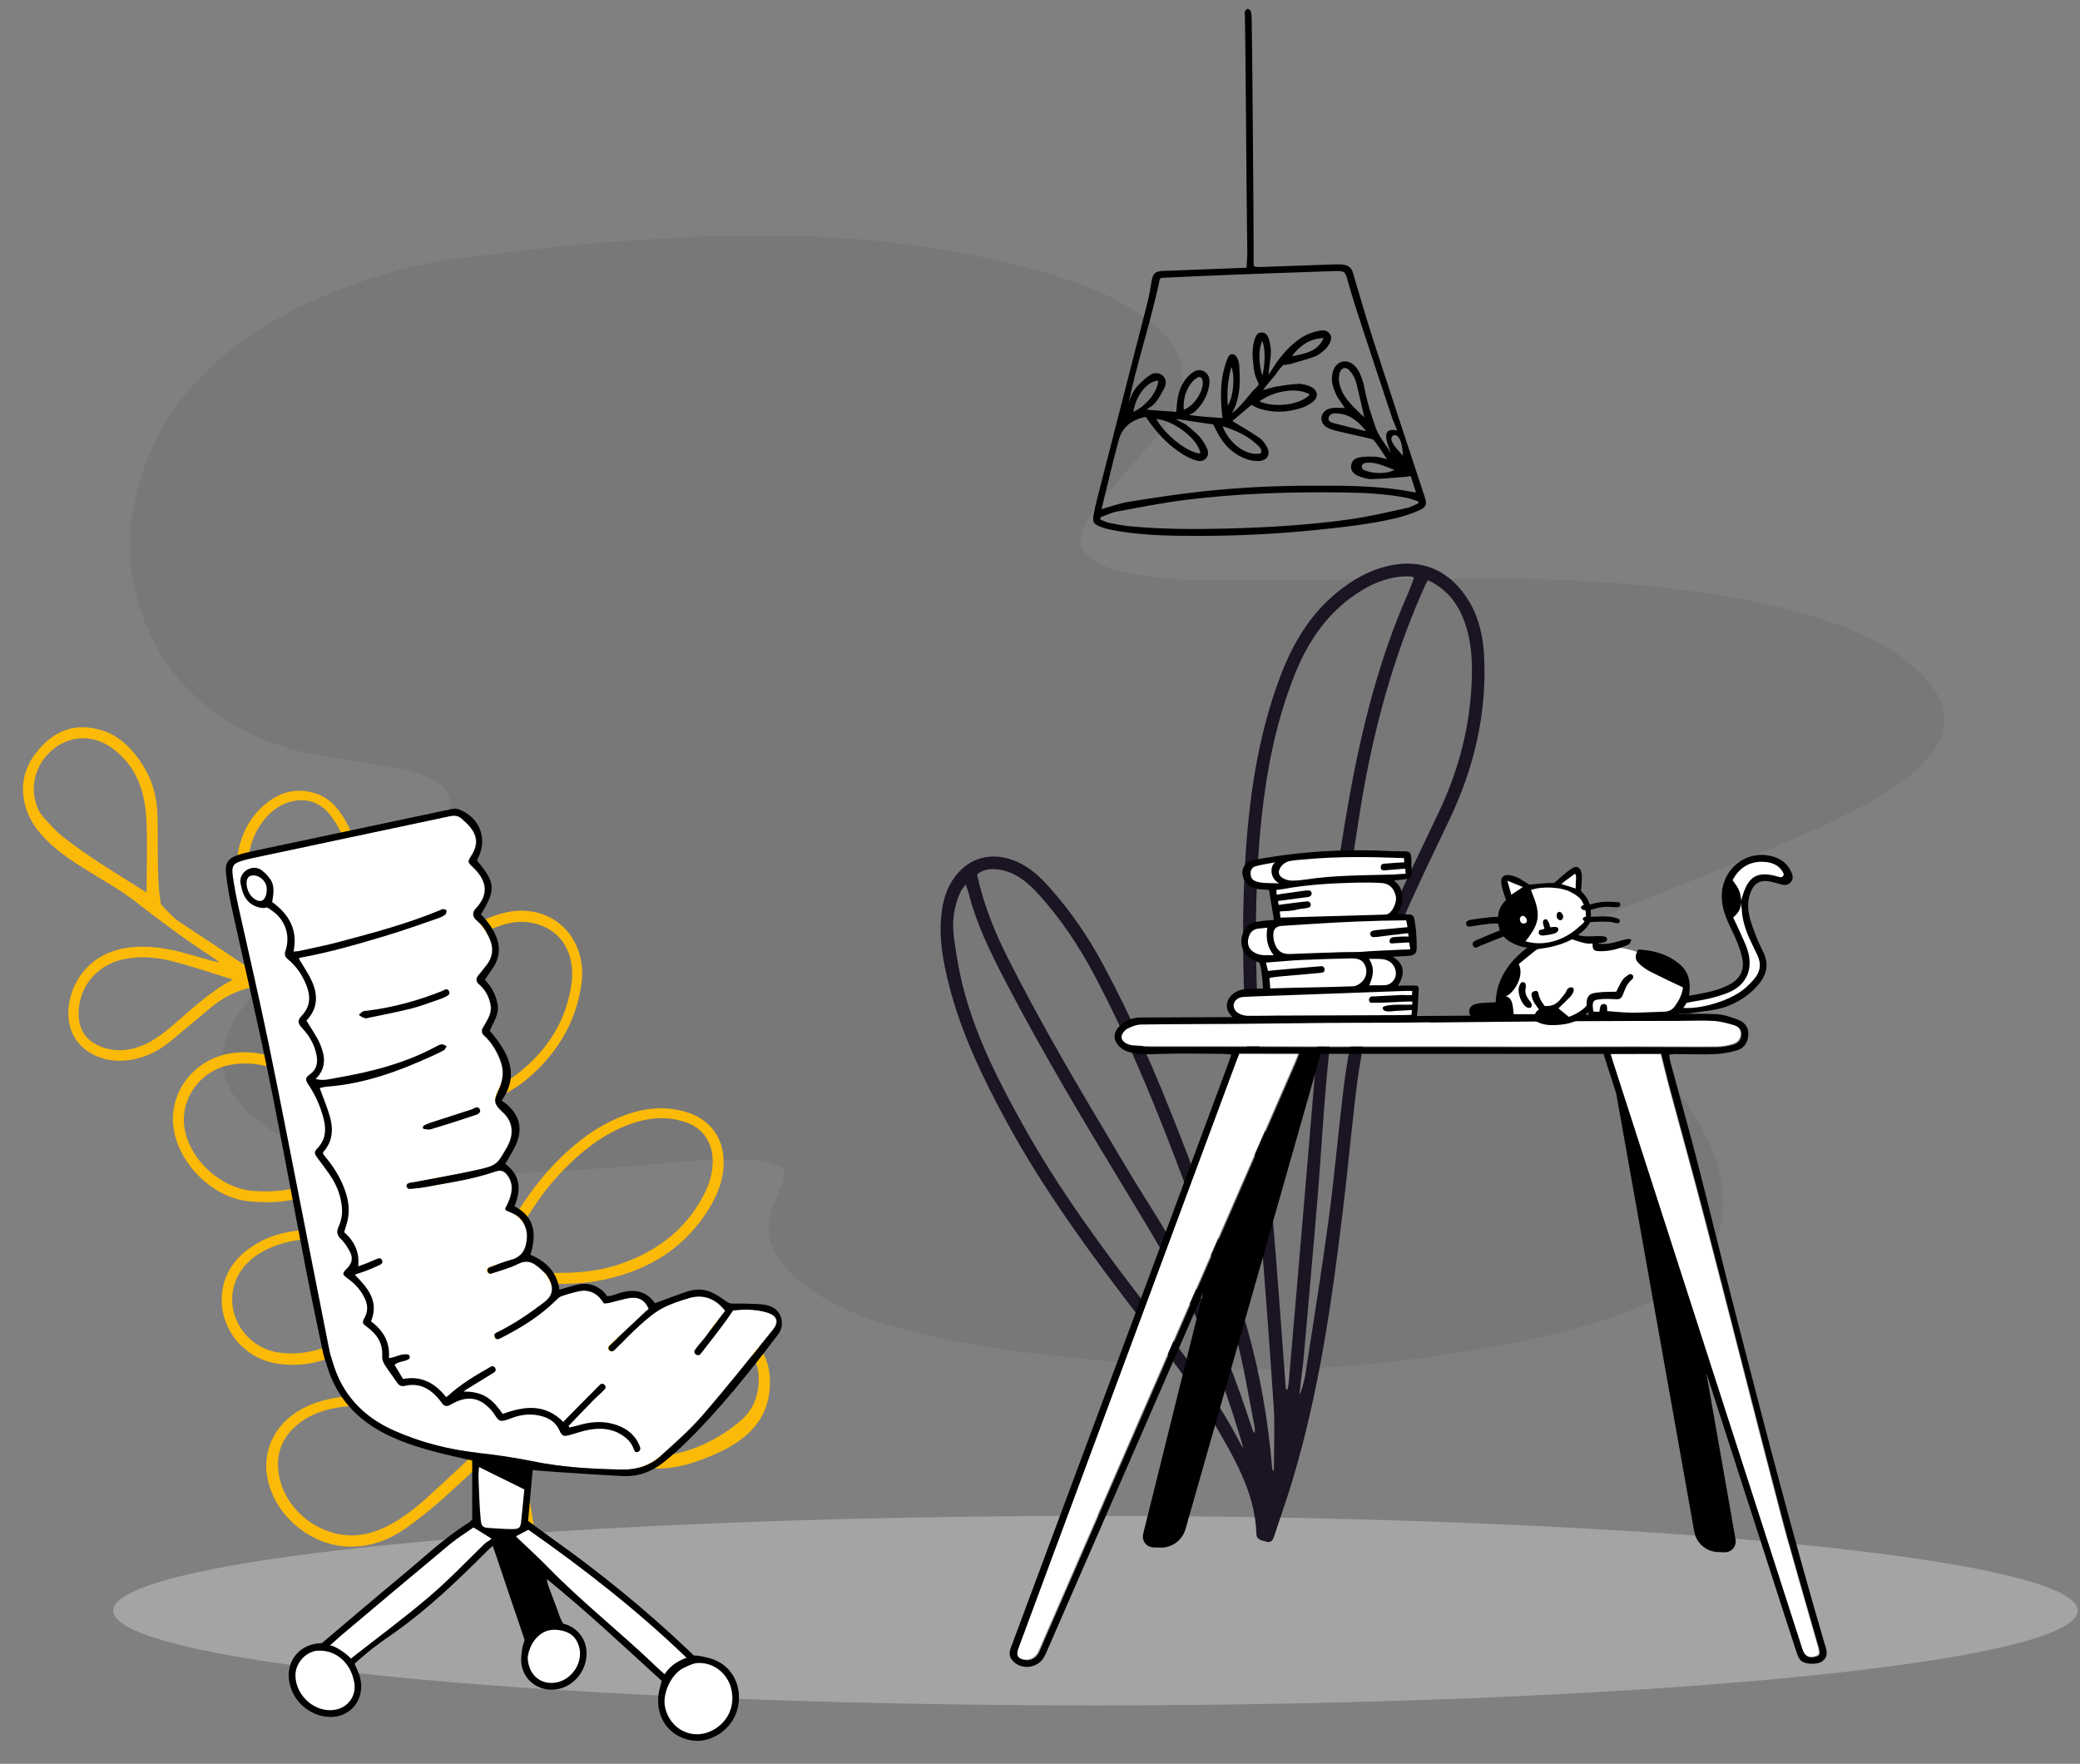
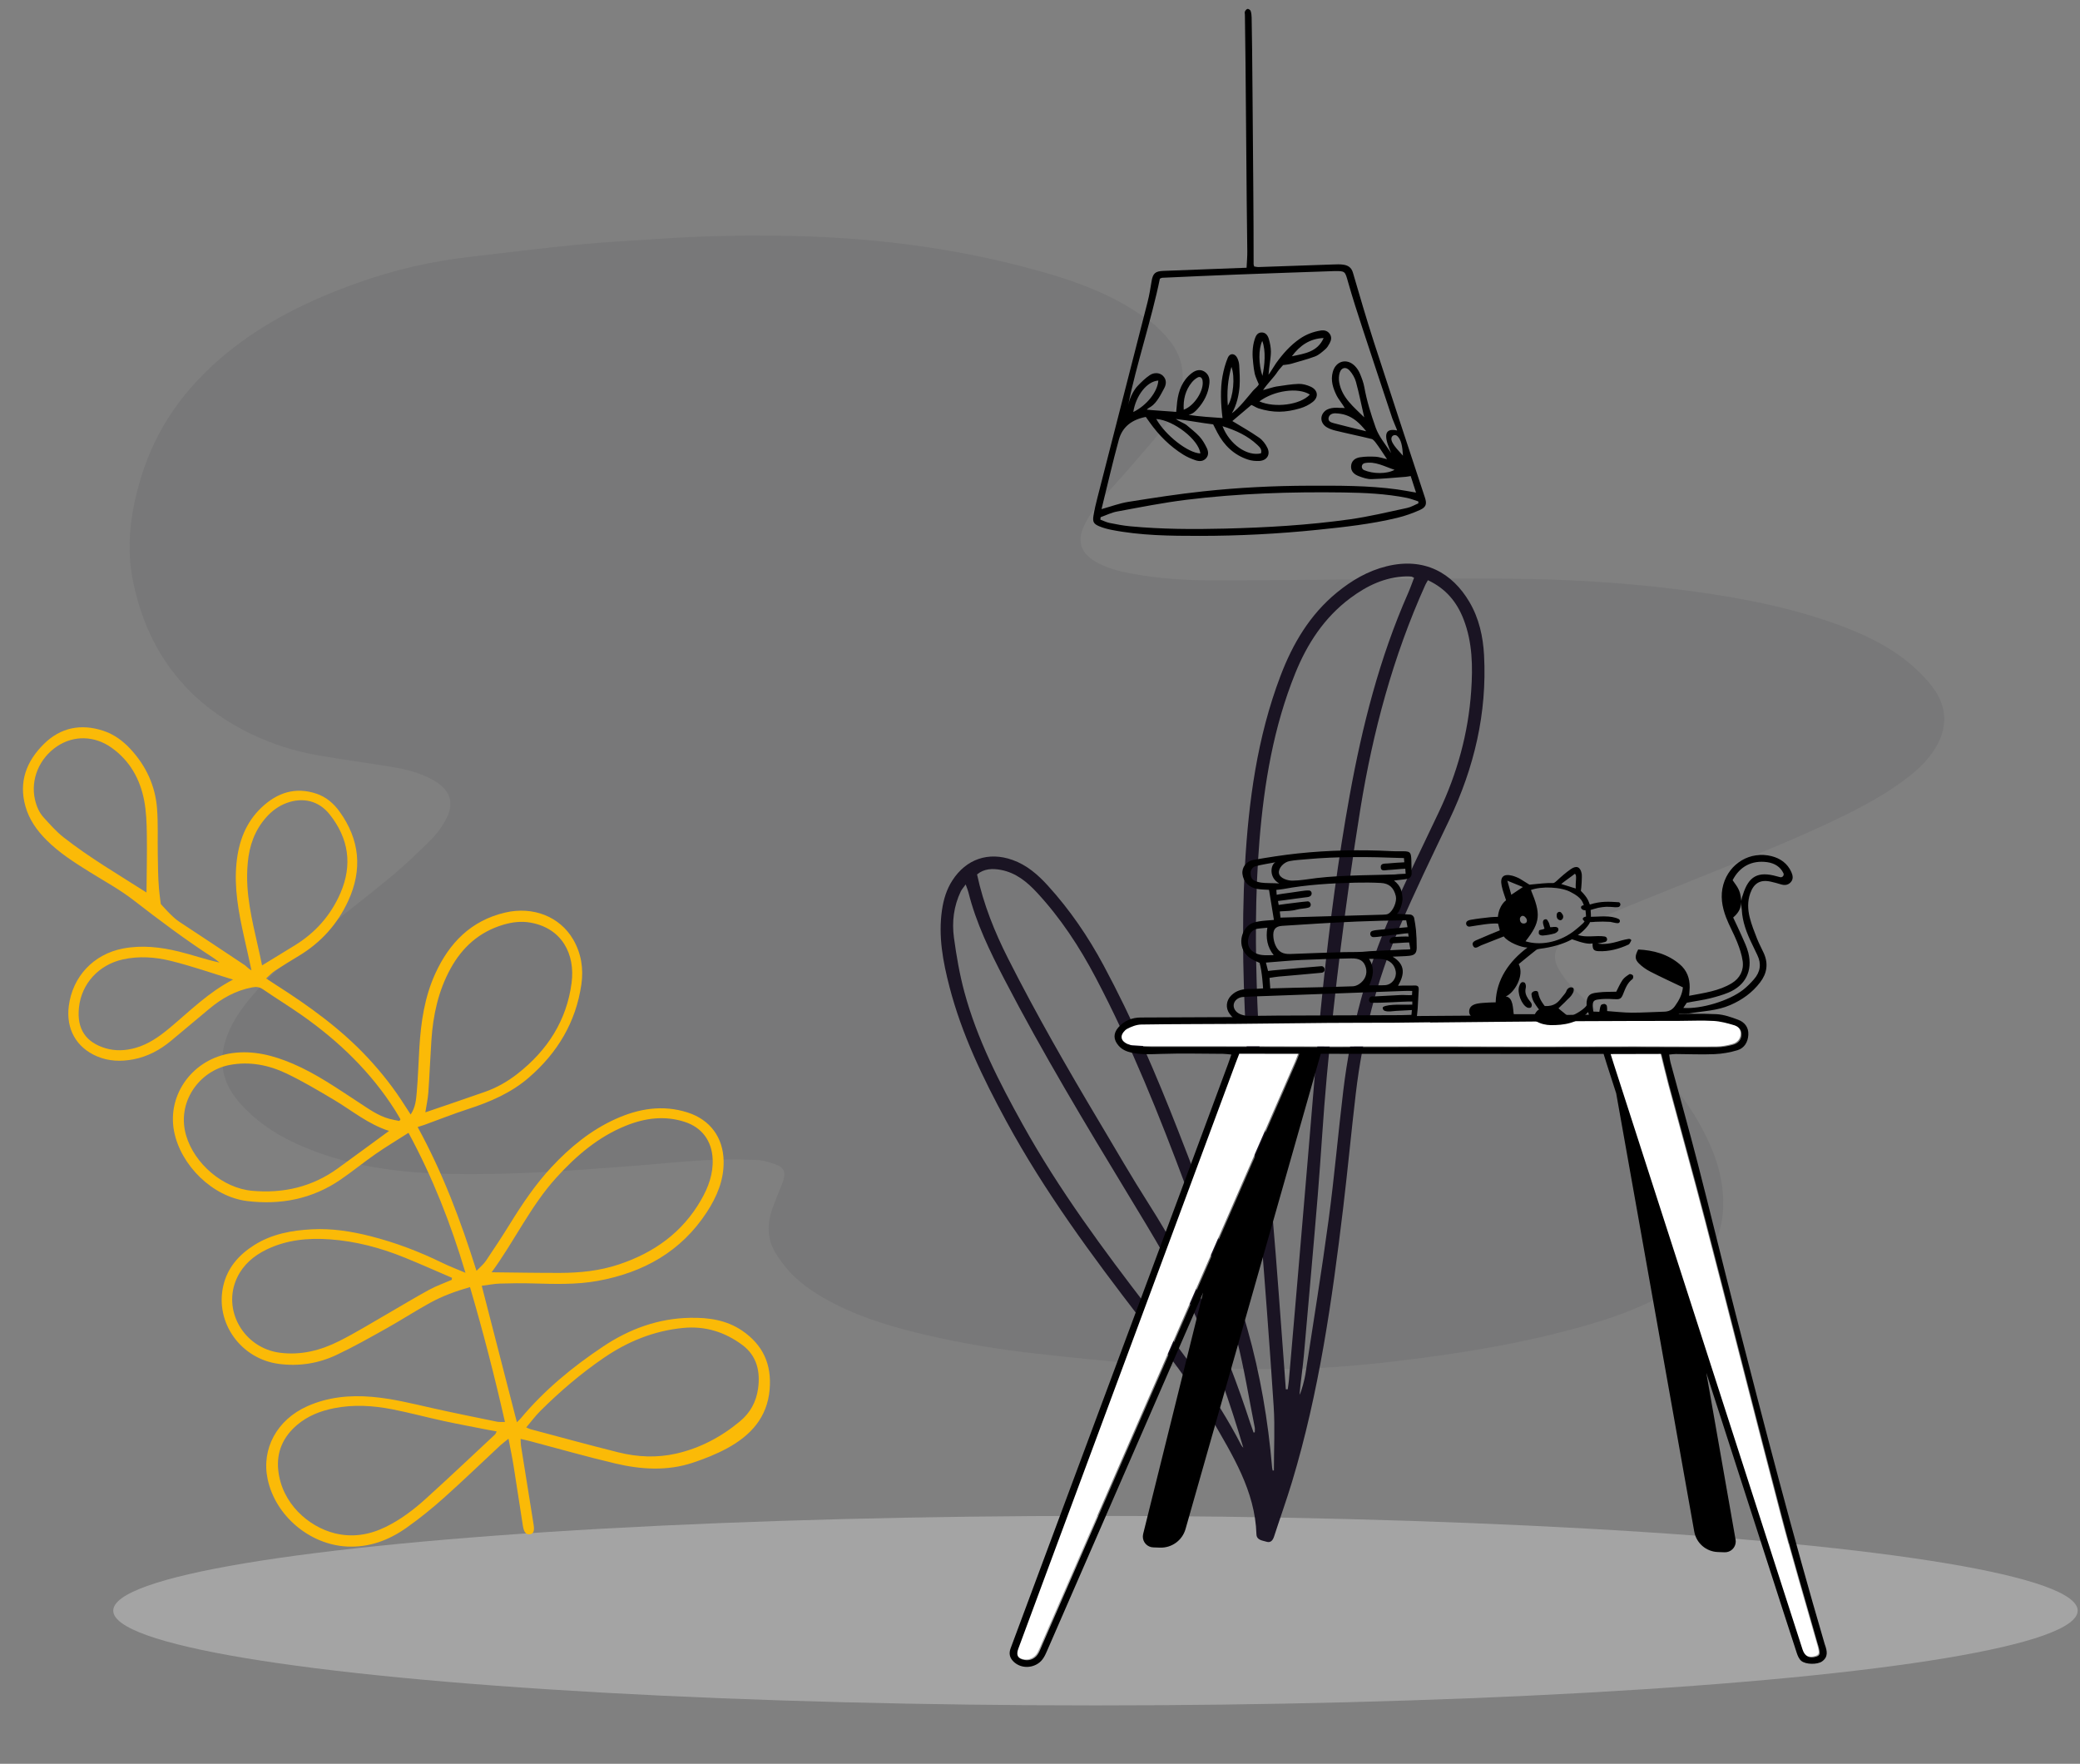
<svg xmlns="http://www.w3.org/2000/svg" viewBox="247.5 11.222 1350 1144.667" overflow="visible">
  <rect x="247.5" y="11.222" width="1350" height="1144.667" fill="#808080" stroke="none" />
  <g id="Master/Places/Home Office" stroke="none" stroke-width="1" fill="none" fill-rule="evenodd">
    <ellipse id="Oval" fill="#C9C9C9" opacity=".5" cx="958.5" cy="1056.5" rx="637.5" ry="61.5" />
    <g id="Background" opacity=".5" transform="translate(321, 111) scale(0.966 0.966)">
      <g id="Background/Blob 4" stroke="none" stroke-width="1" fill="none" fill-rule="evenodd">
        <path d="M851.547,285.628 C886.446,285.628 921.36,285.001 956.241,285.802 C991.838,286.62 1027.367,289.321 1062.681,294.185 C1094.939,298.627 1126.804,304.861 1157.54,315.946 C1175.232,322.327 1192.239,330.149 1206.793,342.272 C1212.607,347.114 1218.099,352.629 1222.625,358.671 C1232.579,371.959 1232.587,386.353 1223.6,400.344 C1219.125,407.311 1213.285,413.016 1206.835,418.114 C1193.215,428.882 1178.075,437.166 1162.574,444.802 C1132.084,459.823 1100.439,472.164 1068.967,484.903 C1047.26,493.69 1025.471,502.277 1003.863,511.3 C996.683,514.298 989.86,518.211 983.058,522.031 C979.765,523.88 976.623,526.198 973.891,528.805 C968.228,534.205 967.108,540.255 970.823,547.096 C973.139,551.359 976.09,555.411 979.388,558.974 C984.316,564.299 989.712,569.205 995.066,574.119 C1005.241,583.461 1015.694,592.506 1025.731,601.995 C1041.655,617.048 1055.807,633.593 1066.453,652.888 C1074.697,667.829 1080.699,683.513 1081.631,700.781 C1082.641,719.5 1077.134,735.892 1064.1,749.569 C1055.97,758.101 1046.271,764.452 1035.823,769.718 C1017.398,779.007 997.803,785.067 977.953,790.349 C945.075,799.098 911.614,804.752 877.909,809.168 C851.773,812.592 825.557,815.374 799.232,816.171 C777.273,816.838 755.262,816.25 733.284,815.754 C719.854,815.453 706.412,814.626 693.03,813.42 C668.432,811.202 643.851,808.734 619.306,805.991 C594.927,803.267 570.733,799.293 546.822,793.727 C525.555,788.778 504.622,782.823 485.052,772.86 C473.818,767.142 463.184,760.494 454.543,751.185 C451.106,747.483 447.997,743.376 445.319,739.09 C440.026,730.616 439.137,721.319 441.863,711.805 C443.207,707.113 445.244,702.617 446.989,698.041 C448.089,695.158 449.445,692.353 450.304,689.402 C451.805,684.243 450.698,681.176 445.741,679.272 C441.234,677.54 436.334,676.087 431.561,675.935 C419.776,675.558 407.941,675.564 396.171,676.215 C380.578,677.078 365.037,678.819 349.459,679.968 C327.176,681.612 304.898,683.458 282.584,684.475 C263.353,685.353 244.059,685.803 224.819,685.349 C194.569,684.635 164.669,681.08 136.028,670.418 C121.986,665.189 108.578,658.672 96.951,649.156 C91.378,644.594 86.071,639.403 81.771,633.654 C72.638,621.443 71.012,607.797 76.225,593.371 C79.867,583.291 85.871,574.681 92.666,566.562 C105.338,551.419 120.367,538.774 135.658,526.443 C152.777,512.637 170.255,499.269 187.187,485.24 C196.545,477.487 205.29,468.959 213.933,460.398 C217.497,456.868 220.524,452.592 223.002,448.207 C229.526,436.662 226.951,427.757 215.528,421.11 C206.758,416.007 197.053,413.557 187.172,411.93 C170.688,409.215 154.112,407.039 137.657,404.166 C121.856,401.407 106.619,396.602 92.16,389.557 C49.207,368.628 23.124,334.512 13.424,287.91 C8.372,263.637 11.692,239.959 18.992,216.447 C29.192,183.598 48.223,157.34 74.511,135.388 C101.215,113.089 131.651,98.377 164.028,86.802 C188.612,78.014 213.825,72.202 239.736,69.255 C263.918,66.506 288.064,63.406 312.283,61.04 C330.356,59.274 348.519,58.443 366.641,57.176 C392.946,55.336 419.288,54.808 445.646,55.059 C505.869,55.634 565.23,62.688 623.301,79.125 C641.15,84.177 658.695,90.185 675.094,98.95 C682.753,103.044 690.158,107.774 697.103,112.983 C701.981,116.643 706.366,121.225 710.129,126.051 C718.795,137.167 720.562,149.735 716.322,163.149 C713.549,171.923 709.146,179.903 703.399,186.984 C695.618,196.574 687.386,205.8 679.284,215.127 C673.324,221.986 667.003,228.55 661.341,235.644 C657.746,240.146 654.506,245.119 652.091,250.337 C647.428,260.411 650.205,268.298 659.77,273.95 C667.228,278.356 675.524,280.441 683.933,282.028 C702.391,285.511 721.083,286.623 739.808,286.639 C769.425,286.664 799.043,286.239 828.661,286.031 C836.289,285.977 843.918,286.023 851.547,286.023 L851.547,285.628 Z" id="Fill-1" fill="#1A1423" opacity=".15" />
      </g>
    </g>
    <g id="Decoration" transform="translate(205, 233) scale(1 1)">
      <g id="Decoration/Nature 2" stroke="none" stroke-width="1" fill="none" fill-rule="evenodd">
        <path d="M159.101,445.224 C145.03,445.224 130.929,444.647 116.9,445.414 C106.498,445.984 96.218,448.337 86.898,453.597 C73.073,461.4 65.772,476.374 68.766,491.801 C71.517,505.969 80.045,512.079 92.989,512.016 C99.648,511.982 105.88,509.762 111.553,506.098 C119.064,501.249 124.273,494.399 129.075,487.048 C138.348,472.855 146.325,457.689 159.101,445.224 M88.871,407.593 C85.148,395.078 81.792,383.048 77.955,371.173 C75.716,364.242 73.312,357.241 69.912,350.831 C63.294,338.353 53.495,328.957 39.756,324.372 C26.839,320.06 13.906,323.74 5.689,333.758 C-3.185,344.576 -4.608,359.437 1.949,370.97 C4.199,374.927 7.023,378.323 10.909,380.605 C16.059,383.629 21.202,386.86 26.74,389.003 C46.908,396.809 67.957,401.761 88.871,407.593 M174.425,430.906 C180.341,424.222 185.596,418.282 190.855,412.346 C201.314,400.539 207.578,386.778 209.345,371.185 C211.594,351.319 204.096,335.584 187.636,324.298 C178.39,317.958 167.87,318.62 158.93,325.388 C154.504,328.74 151.303,333.048 148.985,338.047 C144.232,348.295 143.794,358.987 146.055,369.823 C147.115,374.91 148.569,379.971 150.408,384.833 C156.513,400.971 166.046,415.33 174.425,430.906 M351.825,590.052 C351.74,589.617 351.656,589.182 351.572,588.746 C340.501,587.542 329.445,586.17 318.356,585.177 C301.588,583.675 284.869,584.282 268.422,588.067 C254.583,591.251 241.626,596.587 231.029,606.482 C224.386,612.685 219.584,620.122 218.202,629.305 C214.744,652.283 235.61,671.857 258.958,667.907 C272.621,665.595 283.857,658.705 293.594,649.4 C302.368,641.016 310.392,631.836 318.704,622.966 C325.697,615.502 332.481,607.834 339.644,600.54 C343.386,596.729 347.745,593.529 351.825,590.052 M284.654,509.52 C270.329,509.333 257.682,503.884 244.505,500.673 C233.135,497.902 221.721,495.094 210.166,493.358 C197.424,491.444 184.797,492.716 173.106,498.899 C155.552,508.185 147.102,532.046 159.631,550.962 C170.116,566.794 192.264,576.58 210.947,572.681 C230.837,568.53 247.534,558.924 259.925,542.53 C268.026,531.813 276.038,521.029 284.654,509.52 M303.658,491.109 C314.991,482.896 325.949,475.057 336.79,467.061 C343.369,462.207 348.928,456.281 353.591,449.604 C367.64,429.485 373.973,407.287 369.849,382.947 C366.713,364.434 353.493,350.917 332.947,353.405 C326.848,354.144 321.412,356.575 316.378,359.92 C302.928,368.859 295.261,381.577 292.018,397.131 C288.649,413.291 290.001,429.304 293.728,445.203 C296.317,456.249 299.213,467.226 301.756,478.283 C302.691,482.344 303.001,486.546 303.658,491.109 M408.492,675.614 C406.17,675.879 404.14,676.127 402.106,676.335 C392.546,677.311 382.998,678.414 373.424,679.208 C362.12,680.146 350.764,680.509 339.486,681.682 C326.81,682.998 314.492,685.952 303.113,692.071 C295.18,696.336 288.256,701.797 283.35,709.469 C276.998,719.403 275.59,730.069 280.22,741.027 C288.704,761.102 309.762,770.436 327.189,769.558 C338.914,768.968 349.018,764.067 357.663,755.982 C365.502,748.651 371.739,740.052 377.189,730.933 C387.687,713.362 397.781,695.546 408.019,677.818 C408.28,677.365 408.259,676.747 408.492,675.614 M426.057,667.519 C427.552,667.668 428.305,667.833 429.049,667.806 C448.748,667.072 468.458,666.53 488.14,665.491 C500.795,664.822 513.029,661.627 524.028,655.341 C537.795,647.472 548.801,636.514 557.541,623.206 C562.389,615.826 563.929,607.952 562.602,599.521 C560.853,588.407 555.642,579.289 544.529,575.331 C531.231,570.594 517.839,570.449 504.462,576.034 C486.881,583.375 472.711,594.939 460.982,609.64 C449.773,623.688 440.142,638.8 431.677,654.629 C429.531,658.641 428.012,662.986 426.057,667.519 M375.131,577.8 C389.863,573.455 403.885,569.467 417.813,565.168 C430.164,561.355 442.017,556.353 452.644,548.78 C472.162,534.871 486.005,516.974 491.428,493.113 C493.523,483.9 494.059,474.774 490.871,465.675 C486.963,454.518 478.253,448.025 466.524,447.809 C452.776,447.554 441.023,452.957 430.591,461.409 C415.586,473.569 405.498,489.474 397.345,506.777 C386.74,529.282 383.415,554.055 375.131,577.8 M419.278,666.081 C420.074,664.583 420.574,663.791 420.933,662.941 C430.23,640.869 443.356,621.127 458.431,602.698 C471.375,586.875 487.271,574.793 506.957,568.389 C518.287,564.702 529.826,562.82 541.638,566.467 C557.296,571.301 566.5,581.745 569.935,597.752 C573.791,615.722 566.821,629.961 554.792,642.251 C549.162,648.002 542.74,653.105 536.168,657.785 C521.899,667.946 505.345,671.852 488.243,672.984 C469.165,674.247 450.025,674.56 430.912,675.301 C429.024,675.374 427.138,675.553 424.751,675.716 C425.319,677.303 425.635,678.551 426.188,679.684 C433.805,695.285 441.466,710.864 449.088,726.462 C450.897,730.164 450.75,732.069 448.749,733.093 C446.544,734.22 444.58,733.164 442.7,729.324 C436.933,717.543 431.336,705.677 425.566,693.897 C423.053,688.765 420.278,683.763 417.198,677.896 C415.537,680.362 414.282,682.011 413.251,683.79 C404.938,698.154 396.907,712.689 388.293,726.87 C382.892,735.76 377.042,744.447 370.659,752.654 C362.077,763.688 351.332,771.945 337.365,775.451 C313.824,781.359 287.121,769.921 275.38,748.706 C265.615,731.062 269.895,710.067 286.117,695.928 C297.181,686.285 310.246,680.885 324.422,677.826 C337.493,675.006 350.801,674.353 364.085,673.348 C378.318,672.273 392.527,670.853 406.74,669.513 C408.227,669.373 409.667,668.756 411.821,668.173 C396.772,641.865 381.222,616.422 364.524,591.091 C356.431,596.344 349.074,601.892 342.655,608.508 C335.132,616.265 328.171,624.563 320.693,632.368 C312.153,641.281 303.647,650.272 294.514,658.555 C284.926,667.249 273.536,672.809 260.583,675.012 C236.009,679.194 212.94,661.696 211.153,637.171 C210.275,625.115 214.947,614.891 222.649,605.952 C231.484,595.698 243.09,589.7 255.578,585.172 C267.672,580.786 280.275,578.998 293.029,578.381 C309.665,577.576 326.22,578.663 342.68,581.295 C347.604,582.084 352.604,582.396 359.011,583.08 C340.494,555.276 320.653,530.24 297.086,507.02 C291.417,513.679 285.89,519.793 280.799,526.25 C274.944,533.675 269.689,541.574 263.795,548.967 C249.913,566.377 231.364,576.2 209.775,579.994 C187.634,583.885 161.801,570.435 151.258,550.491 C139.793,528.802 149.418,501.735 172.429,491.052 C185.123,485.159 198.51,484.619 212.139,486.075 C228.742,487.847 244.533,493.002 260.466,497.591 C267.68,499.669 274.837,502.195 282.509,501.969 C284.722,501.903 286.927,501.604 289.135,501.412 C289.275,500.999 289.414,500.586 289.555,500.171 C287.919,498.68 286.323,497.142 284.644,495.7 C262.336,476.542 236.676,463.468 208.888,454.368 C199.181,451.189 189.27,448.635 179.523,445.568 C176.839,444.723 174.77,445.202 172.413,446.44 C162.909,451.44 155.771,458.87 149.978,467.735 C144.066,476.785 138.211,485.872 132.277,494.907 C127.107,502.779 120.645,509.308 112.213,513.716 C105.045,517.462 97.438,519.509 89.34,518.668 C74.67,517.145 64.717,507.545 62.184,492.84 C58.898,473.757 67.695,455.919 84.909,446.817 C95.89,441.013 107.845,438.801 120.034,438.096 C129.076,437.574 138.171,437.994 147.48,437.197 C146.013,436.641 144.578,435.973 143.075,435.546 C122.46,429.684 102.34,422.433 82.307,414.821 C71.731,410.802 60.485,408.518 49.504,405.594 C38.307,402.61 27.167,399.52 16.86,394.032 C9.067,389.883 2.247,384.636 -2.596,377.123 C-11.627,363.116 -10.507,348.764 -2.977,334.83 C4.261,321.439 16.168,315.083 31.399,315.417 C38.668,315.576 45.428,317.944 51.692,321.587 C64.477,329.025 73.976,339.552 79.39,353.255 C83.062,362.548 85.536,372.311 88.645,381.832 C90.918,388.791 93.069,395.81 95.789,402.596 C97.362,406.523 99.951,412.032 99.951,412.032 C99.951,412.032 109.511,417.999 114.379,419.402 C130.867,424.154 147.272,429.186 163.726,434.059 C164.77,434.368 166.944,435.746 168.771,435.932 C165.196,429.471 160.971,422.125 157.654,416.28 C149.734,402.315 142.31,388.148 139.133,372.199 C136.411,358.531 137.151,345.229 144.196,332.893 C151.097,320.807 161.165,313.586 175.689,314.018 C182.312,314.216 188.13,316.787 193.282,320.688 C211.171,334.233 218.665,352.277 215.663,374.459 C213.43,390.952 206.669,405.478 195.509,417.917 C191.384,422.515 187.297,427.15 183.347,431.897 C181.942,433.585 180.992,435.653 179.422,438.222 C182.383,439.087 184.535,439.742 186.702,440.344 C211.297,447.186 235.373,455.331 257.611,468.178 C269.017,474.766 279.759,482.272 289.742,490.861 C291.322,492.22 292.931,493.544 294.943,495.235 C296.598,489.815 295.506,485.039 294.547,480.475 C292.523,470.856 289.877,461.37 287.596,451.804 C283.771,435.768 281.284,419.637 283.5,403.057 C286.421,381.201 295.7,363.376 315.302,351.972 C331.371,342.623 350.047,344.117 362.64,355.802 C370.282,362.896 374.642,371.897 376.215,382.072 C380.008,406.612 374.354,429.196 361.214,450.027 C353.132,462.84 341.822,472.385 329.527,480.985 C321.311,486.733 313.472,493.02 305.454,499.051 C304.381,499.859 303.248,500.589 301.662,501.687 C326.099,525.552 346.191,551.637 365.467,579.758 C367.008,576.716 368.613,574.403 369.4,571.84 C372.224,562.629 374.935,553.378 377.386,544.061 C381.269,529.297 385.706,514.746 392.436,500.984 C400.136,485.236 409.72,470.803 422.976,459.158 C435.356,448.283 449.466,441.221 466.436,441.426 C481.795,441.61 493.348,450.208 498.068,464.818 C501.843,476.501 500.624,488.099 497.312,499.587 C488.812,529.079 469.308,549.218 442.603,563.011 C430.021,569.512 416.372,573.134 402.791,576.903 C395.918,578.81 389.095,580.941 382.349,583.259 C378.751,584.494 375.365,586.342 371.572,588.053 C387.527,614.15 403.174,639.74 419.278,666.081" id="Fill-1" fill="#FBBA07" transform="translate(281, 545.5) rotate(17) translate(-281, -545.5)" />
        <path d="M849.456,717.79 C840.859,688.56 830.944,660.073 818.545,632.508 C806.204,605.072 790.485,579.502 774.939,553.85 C747.021,507.782 719.251,461.634 694.4,413.803 C684.964,395.637 676.015,377.262 671.023,357.25 C670.671,355.843 670.069,354.498 669.26,352.206 C667.764,354.316 666.697,355.447 666.058,356.782 C661.498,366.298 660.255,376.514 661.647,386.741 C663.263,398.633 665.31,410.565 668.446,422.134 C676.704,452.616 691.026,480.521 706.276,507.981 C729.867,550.456 758.688,589.349 788.234,627.725 C810.016,656.015 831.792,684.277 848.186,716.212 C848.488,716.8 849.027,717.267 849.456,717.79 M856.12,707.914 C856.379,707.857 856.639,707.798 856.899,707.74 C856.899,706.684 857.074,705.593 856.873,704.578 C853.108,685.654 850.061,666.546 845.335,647.864 C836.747,613.929 824.457,581.148 812.219,548.394 C794.964,502.213 776.681,456.47 753.685,412.76 C743.159,392.752 730.861,374.013 715.454,357.405 C709.014,350.463 701.843,344.644 692.241,342.793 C686.585,341.703 681.125,341.956 676.648,345.716 C680.839,365.199 688.059,383.045 696.797,400.318 C715.06,436.419 735.201,471.472 755.918,506.197 C766.508,523.951 776.821,541.886 787.937,559.305 C816.347,603.823 837.656,651.578 853.945,701.696 C854.624,703.783 855.392,705.842 856.12,707.914 M969.272,154.756 C968.456,156.219 967.967,156.96 967.607,157.758 C946.627,204.275 933.529,253.124 925.409,303.335 C920.619,332.945 916.53,362.683 912.782,392.444 C909.261,420.41 906.258,448.452 903.661,476.519 C901.273,502.327 899.9,528.226 897.772,554.06 C894.915,588.732 891.755,623.377 888.744,658.034 C888.199,664.314 886.416,677.146 885.921,683.428 C887.297,681.299 889.373,672.608 889.71,670.398 C894.815,636.926 900.287,603.503 904.803,569.95 C908.561,542.022 910.981,513.915 914.355,485.931 C919.145,446.198 929.344,407.841 945.494,371.221 C955.302,348.984 965.962,327.119 976.397,305.162 C988.236,280.252 995.48,254.131 997.359,226.595 C998.434,210.86 998.237,195.207 992.43,180.174 C988.08,168.914 980.929,160.225 969.272,154.756 M877.049,679.83 C877.459,679.838 877.871,679.844 878.281,679.851 C878.534,677.975 878.864,676.107 879.027,674.223 C880.991,651.573 882.943,628.923 884.874,606.271 C887,581.351 889.068,556.425 891.221,531.507 C894.469,493.909 897.22,456.257 901.195,418.737 C905.601,377.153 911.006,335.673 918.471,294.495 C926.64,249.427 937.849,205.254 956.396,163.192 C957.841,159.916 959.006,156.515 960.285,153.214 C959.371,152.777 958.989,152.466 958.579,152.424 C957.451,152.312 956.311,152.247 955.179,152.279 C941.45,152.671 929.73,158.305 918.966,166.328 C902.037,178.948 890.952,195.912 883.153,215.213 C869.122,249.93 863,286.397 859.96,323.456 C857.054,358.872 857.217,394.361 858.608,429.841 C860.409,475.754 864.402,521.51 868.412,567.27 C871.389,601.241 873.689,635.27 876.287,669.274 C876.556,672.792 876.796,676.311 877.049,679.83 M869.303,732.488 C869.303,718.641 870.056,704.746 869.162,690.956 C866.5,649.894 863.261,608.868 860.116,567.839 C857.477,533.383 854.167,498.971 852.035,464.486 C849.481,423.161 848.187,381.762 850.499,340.371 C852.853,298.237 858.473,256.654 873.577,216.886 C881.522,195.964 892.621,177.165 910.201,162.748 C919.804,154.872 930.302,148.727 942.445,145.728 C966.963,139.671 985.122,150.049 996.215,168.907 C1002.458,179.521 1005.059,191.289 1005.707,203.422 C1007.719,241.047 999.281,276.484 983.147,310.335 C972.104,333.506 960.85,356.604 950.742,380.186 C935.977,414.629 926.856,450.725 922.457,487.95 C919.522,512.778 917.212,537.681 914.227,562.502 C907.034,622.331 898.599,681.95 881.098,739.848 C877.494,751.775 873.272,763.512 869.427,775.367 C868.607,777.898 867.158,779.626 864.538,778.785 C861.921,777.945 858.104,777.844 857.979,773.911 C857.09,745.575 842.346,722.562 828.973,699.179 C815.738,676.043 799.009,655.274 782.786,634.194 C751.158,593.102 720.373,551.437 695.548,505.706 C680.445,477.884 666.738,449.487 658.75,418.675 C654.51,402.32 651.393,385.83 653.891,368.791 C654.893,361.964 656.829,355.507 660.589,349.658 C669.56,335.707 684.053,330.751 699.665,336.308 C708.937,339.608 716.092,345.823 722.583,352.954 C736.894,368.673 748.76,386.091 758.811,404.803 C777.445,439.489 792.923,475.598 807.241,512.223 C823.785,554.544 839.786,597.072 852.153,640.844 C860.452,670.221 865.561,700.217 868.147,730.638 C868.202,731.294 868.408,731.938 868.544,732.587 C868.797,732.554 869.049,732.521 869.303,732.488" id="Fill-1" fill="#1A1423" />
      </g>
    </g>
    <g id="Chair" transform="translate(372, 525) scale(1 1)">
      <g id="Chair/Office Chair" stroke="none" stroke-width="1" fill="none" fill-rule="evenodd">
-         <path d="M174.965,17.536 C176.84,19.24 178.799,20.904 180.394,22.855 C185.365,28.935 185.58,34.682 181.322,41.384 C178.657,45.582 178.811,45.701 182.217,48.952 C191.351,57.671 192.94,66.42 184.055,75.929 C183.935,76.058 183.815,76.188 183.697,76.319 C181.937,78.273 182.106,81.302 184.104,83.013 C187.728,86.118 190.351,89.772 192.435,93.923 C195.659,100.346 195.72,106.463 191.297,112.327 C189.444,114.783 187.429,117.113 185.544,119.545 C185.485,119.621 185.427,119.697 185.37,119.775 C184.222,121.338 184.489,123.522 185.97,124.774 C190.266,128.411 192.809,133.027 193.754,138.517 C194.754,144.33 191.232,148.686 188.542,153.556 C187.707,155.066 188.056,156.939 189.337,158.096 C194.131,162.422 197.416,167.751 199.79,173.761 C202.296,180.108 202.284,186.075 199.36,192.397 C196.094,199.458 194.797,201.868 201.514,207.936 C208.631,214.367 209.039,222.613 204.289,230.906 C197.927,242.012 197.621,242.64 185.094,245.439 C171.647,248.444 158.034,250.71 144.505,253.356 C143.22,253.608 141.834,253.667 140.51,254.095 C138.41,254.777 139.026,257.911 141.228,257.766 L141.385,257.756 C144.997,257.519 148.594,257.093 152.154,256.436 C166.918,253.712 181.829,251.631 196.108,246.695 C200.499,245.177 202.72,245.951 205.203,249.776 C208.663,255.104 207.68,260.513 205.417,265.91 C204.679,267.671 203.785,269.367 203.161,270.676 C203.638,271.525 203.689,271.768 203.823,271.828 C204.961,272.336 206.116,272.817 207.268,273.295 C213.763,275.994 217.676,282.235 217.297,289.27 C216.914,296.384 214.484,301.863 206.799,303.902 C202.081,305.155 197.517,307.009 192.927,308.71 L192.879,308.727 C190.334,309.678 191.632,313.539 194.221,312.717 C194.383,312.666 194.543,312.612 194.702,312.558 C200.365,310.632 206.259,309.122 211.545,306.433 C216.223,304.055 219.941,304.813 223.582,307.648 C226.131,309.632 228.791,311.797 230.505,314.458 C234.096,320.029 235.732,325.945 228.396,331.483 C218.661,338.832 208.683,345.714 197.666,351.018 L197.358,351.168 L197.358,351.168 C194.907,352.397 196.586,356.167 199.112,355.098 C199.547,354.914 199.972,354.71 200.391,354.497 C213.238,347.996 225.404,340.478 235.774,330.334 C236.922,329.211 238.141,327.879 239.579,327.391 C243.502,326.058 247.516,324.908 251.573,324.076 C256.757,323.012 262.093,325.117 265.27,329.35 C265.956,330.261 266.627,331.181 267.307,332.099 C268.457,332.016 269.375,332.064 270.237,331.863 C272.531,331.33 274.787,330.633 277.081,330.104 C279.898,329.454 282.719,328.536 285.571,328.399 C290.818,328.149 294.366,330.754 296.3,335.685 C295.782,336.128 295.214,336.575 294.69,337.065 C286.883,344.387 279.041,351.672 271.311,359.073 C271.125,359.251 270.938,359.431 270.753,359.617 C268.885,361.492 271.552,364.399 273.579,362.695 C273.928,362.401 274.266,362.101 274.591,361.787 C279.944,356.613 285.016,351.133 290.562,346.178 C295.001,342.212 299.624,338.203 304.803,335.385 C310.318,332.383 316.484,330.423 322.547,328.612 C331.698,325.879 339.89,329.008 345.947,336.963 C342.116,341.985 338.095,346.904 334.475,352.102 C332.054,355.579 328.935,358.604 326.41,362.241 C324.838,364.503 328.16,366.994 329.895,364.855 C330.174,364.512 330.442,364.162 330.709,363.824 C335.664,357.558 340.49,351.19 345.301,344.812 C347.115,342.408 348.749,339.87 350.963,336.678 C357.946,335.917 365.739,335.706 373.266,338.061 C379.923,340.146 381.083,344.103 376.715,349.495 C361.628,368.114 346.74,386.913 331.039,405.004 C322.866,414.422 313.371,422.747 304.054,431.097 C297.209,437.233 288.725,440.103 279.482,439.94 C259.604,439.588 239.812,438.517 220.217,434.402 C219.393,434.228 218.569,434.06 217.744,433.895 L215.827,475.733 L248.883,497.494 L314.429,552.415 C315.953,558.242 323.497,562.469 337.06,565.094 C357.405,569.033 355.371,621.499 327.505,613.99 C308.929,608.984 302.024,596.58 306.791,576.779 L306.791,576.779 L270.214,542.275 L225.536,503.204 L239.652,541.155 L246.58,543.894 C254.9,554.176 255.668,563.814 248.883,572.809 C242.099,581.804 232.975,583.127 221.511,576.779 L221.511,576.779 L215.827,563.975 L217.984,552.415 L197.027,484.995 L159.834,520.106 L102.583,565.094 L107.5,572.809 C107.443,594.304 100.012,602.804 85.208,598.31 C63.003,591.569 65.917,575.526 65.917,566.74 C65.917,560.883 72.767,556.108 86.468,552.415 L86.468,552.415 L184.002,473.386 L185.779,429.129 C185.657,429.115 185.535,429.102 185.412,429.088 C166.554,426.976 148.434,422.381 131.137,414.729 C110.92,405.786 96.994,391.14 90.921,369.554 C90.332,367.46 89.518,365.415 89.095,363.29 C83.997,337.671 78.959,312.041 73.895,286.416 C65.701,244.946 57.775,203.421 49.212,162.028 C43.116,132.561 36.251,103.254 29.741,73.873 C28.588,68.675 27.595,63.437 26.756,58.181 C25.214,48.509 25.505,46.831 32.712,44.712 C34.973,44.047 37.266,43.479 39.571,42.989 C82.16,33.947 124.755,24.936 167.338,15.872 C170.211,15.261 172.769,15.543 174.965,17.536 Z" id="Fill-2" fill="#FFF" />
-         <path d="M356.348,63.59 C356.34,67.629 358.199,72.382 362.608,70.568 C366.862,68.817 369.265,64.199 369.483,59.728 C369.573,57.849 368.957,55.246 366.919,54.642 C362.806,53.421 358.491,56.357 356.934,60.103 C356.554,61.017 356.351,62.265 356.348,63.59 M235.874,11.168 C279.369,20.333 322.854,29.551 366.332,38.796 C369.345,39.438 372.359,40.176 375.273,41.164 C381.212,43.174 383.59,46.388 382.878,52.705 C382.046,60.085 380.82,67.453 379.236,74.711 C371.38,110.701 362.874,146.553 355.503,182.64 C346.752,225.484 338.988,268.528 330.664,311.461 C327.28,328.915 323.595,346.311 319.931,363.708 C319.223,367.068 317.994,370.32 316.966,373.608 C310.759,393.465 297.79,407.427 279.447,416.756 C267.551,422.807 254.851,426.515 241.986,429.727 C235.873,431.254 229.699,432.541 223.022,434.056 L223.022,472.338 C223.585,472.825 224.692,474.061 226.043,474.908 C241.827,484.801 255.199,497.732 269.483,509.495 C286.305,523.348 303.899,538.556 320.58,552.583 C320.58,552.583 323.408,552.695 325.416,553.115 C338.742,555.912 345.04,568.465 340.801,581.459 C337.297,592.199 327.18,599.944 315.971,600.467 C301.065,601.163 291.368,587.525 296.401,572.9 C296.99,571.189 298.393,568.152 299.313,566.019 C297.727,564.352 294.148,561.304 292.244,559.71 C285.561,554.115 280.496,550.709 273.393,545.696 C251.467,530.221 232.256,511.727 213.377,492.828 C212.368,491.819 211.28,490.89 209.714,489.451 C208.911,491.732 208.246,493.551 207.628,495.387 C201.715,512.923 195.869,530.482 189.833,547.975 C188.996,550.403 189.008,550.827 189.216,551.352 C190.868,555.508 191.825,563.26 190.828,567.588 C188.361,578.31 178.115,584.607 167.072,582.329 C154.245,579.684 145.848,565.506 149.725,553.004 C151.557,547.1 156.666,541.648 163.925,539.951 C163.925,539.951 165.319,537.848 166.272,535.114 C168.54,528.603 171.091,522.193 173.493,515.729 C174.042,514.249 174.449,512.716 174.588,510.994 C148.772,531.986 124.583,554.645 100.039,577.051 C100.747,580.004 101.647,582.754 102.043,585.577 C104.15,600.639 95.408,613.085 81.052,615.643 C67.687,618.026 53.651,608.203 50.603,594.336 C47.363,579.594 55.099,566.059 68.873,562.398 C69.921,562.119 76.105,560.35 79.161,560.66 C79.25,560.565 80.178,559.587 83.281,556.648 C110.756,530.629 140.029,506.792 170.883,484.887 C176.205,481.11 181.407,477.167 186.735,473.249 C185.761,462.357 184.799,451.582 183.788,440.279 C179.511,440.632 175.757,440.998 171.996,441.244 C156.425,442.258 140.86,443.41 125.275,444.165 C115.481,444.638 106.622,441.418 98.969,435.366 C93.995,431.431 89.216,427.204 84.676,422.774 C62.428,401.067 43.165,376.832 24.456,352.22 C19.817,346.114 21.971,337.084 29.054,334.144 C31.31,333.207 33.877,332.724 36.698,332.595 L39.663,332.46 C44.113,332.264 48.57,332.111 53.008,332.274 C55.195,332.354 56.662,331.918 58.395,330.638 C61.431,328.396 64.642,326.227 68.087,324.735 C73.468,322.404 79.122,322.82 84.599,324.741 C91.076,327.015 97.5,329.437 104.387,331.955 C111.038,322.635 120.096,322.607 129.962,326.258 C131.149,326.697 132.401,326.967 133.633,327.273 C133.972,327.357 134.35,327.286 135.748,327.286 C135.827,327.152 136.168,326.25 136.774,325.59 C142.266,319.604 148.992,318.199 156.641,320.374 C159.759,321.26 162.873,322.16 166.42,323.178 C168.021,311.754 174.945,304.952 185.212,300.511 C181.384,287.826 181.769,276.32 195.563,269.058 C191.433,258.749 191.223,249.137 201.559,241.582 C200.11,239.088 198.796,236.771 197.431,234.485 C190.401,222.715 189.978,212.793 199.924,203.435 C200.837,202.575 202.596,201.516 203.893,200.517 C191.881,183.156 199.736,169.12 211.605,155.205 C209.621,149.942 205.417,144.869 206.497,138.318 C207.531,132.044 210.392,126.667 214.819,122.092 C212.844,119.177 210.893,116.394 209.037,113.559 C205.422,108.039 204.685,101.116 207.092,94.973 C209.409,89.06 212.928,84.027 217.351,79.655 C207.547,63.51 207.866,59.117 219.761,44.852 C219.706,44.513 219.735,44.129 219.582,43.841 C212.667,30.828 217.89,16.793 231.756,11.419 C232.985,10.942 234.566,10.892 235.874,11.168 Z M75.886,565.43 C63.584,565.426 53.987,575.556 54.003,588.889 C54.575,596.916 58.311,604.211 66.395,608.801 C79.451,616.213 94.633,608.894 97.844,594.219 C99.769,585.413 93.843,572.419 85.541,568.543 C82.482,567.113 79.113,565.431 75.886,565.43 Z M321.656,557.475 C312.596,557.444 302.115,563.96 299.572,578.115 C298.054,586.564 303.36,594.188 311.781,595.783 C324.534,598.198 337.631,587.014 337.749,573.608 C337.828,564.595 329.618,556.9 321.656,557.475 Z M164.491,544.537 C159.208,545.759 156.116,548.571 154.26,553.106 C149.788,564.027 158.18,577.303 170.063,578.349 C179.372,579.168 186.679,572.654 187.016,561.79 C186.363,557.409 184.574,551.98 180.076,547.944 C175.606,543.932 170.573,543.13 164.491,544.537 Z M186.586,478.994 C150.491,504.303 115.67,531.467 83.889,562.075 C91.353,564.663 95.761,568.951 98.117,572.809 C99.931,571.157 101.845,569.493 103.672,567.737 C126.697,545.604 151.926,525.875 174.23,502.946 C180.538,496.464 187.285,490.41 193.815,484.143 C194.184,483.789 194.417,483.293 194.507,483.164 C191.879,481.78 189.327,480.435 186.586,478.994 Z M222.179,477.509 C218.804,479.692 214.18,482.363 210.559,484.704 C211.188,485.863 213.752,486.901 215.047,488.161 C226.988,499.795 238.53,511.919 251.216,522.688 C267.628,536.62 284.982,549.44 301.883,562.702 C302.481,560.948 312.72,553.491 315.429,554.209 C312.943,551.977 310.334,549.499 307.586,547.188 C284.281,527.579 261.012,507.927 237.579,488.471 C232.489,484.247 226.784,480.76 222.179,477.509 Z M218.61,438.278 C208.767,443.149 199.402,447.784 189.173,452.846 C189.811,459.236 190.478,466.26 191.222,473.275 C191.698,477.746 192.386,478.543 197.036,478.576 C201.742,478.608 206.452,478.181 211.158,477.909 C216.028,477.627 217.036,477.226 217.5,472.337 C218.352,463.336 218.579,454.273 218.959,445.232 C219.055,442.96 218.742,440.672 218.61,438.278 Z M229.692,17.536 C227.816,19.24 225.858,20.904 224.263,22.855 C219.291,28.935 219.077,34.682 223.335,41.384 C226,45.582 225.846,45.701 222.439,48.952 C213.306,57.671 211.717,66.42 220.602,75.929 C220.721,76.058 220.841,76.188 220.959,76.319 C222.72,78.273 222.551,81.302 220.553,83.013 C216.929,86.118 214.306,89.772 212.221,93.923 C208.998,100.346 208.937,106.463 213.36,112.327 C215.212,114.783 217.228,117.113 219.113,119.545 C219.172,119.621 219.23,119.697 219.286,119.775 C220.435,121.338 220.168,123.522 218.687,124.774 C214.391,128.411 211.848,133.027 210.902,138.517 C209.903,144.33 213.425,148.686 216.115,153.556 C216.95,155.066 216.6,156.939 215.319,158.096 C210.526,162.422 207.241,167.751 204.867,173.761 C202.36,180.108 202.372,186.075 205.296,192.397 C208.563,199.458 209.86,201.868 203.143,207.936 C196.026,214.367 195.618,222.613 200.368,230.906 C206.729,242.012 207.036,242.64 219.562,245.439 C233.01,248.444 246.622,250.71 260.152,253.356 C261.437,253.608 262.823,253.667 264.147,254.095 C266.246,254.777 265.631,257.911 263.428,257.766 L263.272,257.756 C259.66,257.519 256.063,257.093 252.503,256.436 C237.739,253.712 222.828,251.631 208.549,246.695 C204.158,245.177 201.937,245.951 199.453,249.776 C195.994,255.104 196.977,260.513 199.24,265.91 C199.978,267.671 200.871,269.367 201.496,270.676 C201.018,271.525 200.967,271.768 200.833,271.828 C199.695,272.336 198.541,272.817 197.389,273.295 C190.893,275.994 186.981,282.235 187.36,289.27 C187.743,296.384 190.173,301.863 197.858,303.902 C202.575,305.155 207.14,307.009 211.73,308.71 L211.778,308.727 C214.323,309.678 213.025,313.539 210.436,312.717 C210.274,312.666 210.114,312.612 209.955,312.558 C204.292,310.632 198.398,309.122 193.112,306.433 C188.434,304.055 184.716,304.813 181.074,307.648 C178.526,309.632 175.866,311.797 174.151,314.458 C170.561,320.029 168.925,325.945 176.261,331.483 C185.996,338.832 195.974,345.714 206.991,351.018 C207.094,351.068 207.196,351.117 207.299,351.168 C209.75,352.397 208.07,356.167 205.545,355.098 C205.109,354.914 204.685,354.71 204.266,354.497 C191.419,347.996 179.253,340.478 168.883,330.334 C167.735,329.211 166.516,327.879 165.078,327.391 C161.154,326.058 157.141,324.908 153.084,324.076 C147.9,323.012 142.563,325.117 139.387,329.35 C138.701,330.261 138.03,331.181 137.35,332.099 C136.2,332.016 135.282,332.064 134.42,331.863 C132.126,331.33 129.869,330.633 127.576,330.104 C124.759,329.454 121.938,328.536 119.086,328.399 C113.839,328.149 110.291,330.754 108.356,335.685 C108.875,336.128 109.443,336.575 109.966,337.065 C117.774,344.387 125.615,351.672 133.346,359.073 C133.532,359.251 133.719,359.431 133.903,359.617 C135.772,361.492 133.105,364.399 131.077,362.695 C130.729,362.401 130.391,362.101 130.066,361.787 C124.713,356.613 119.64,351.133 114.094,346.178 C109.656,342.212 105.033,338.203 99.853,335.385 C94.338,332.383 88.173,330.423 82.11,328.612 C72.958,325.879 64.767,329.008 58.709,336.963 C62.541,341.985 66.562,346.904 70.181,352.102 C72.603,355.579 75.721,358.604 78.247,362.241 C79.818,364.503 76.497,366.994 74.762,364.855 C74.482,364.512 74.214,364.162 73.948,363.824 C68.993,357.558 64.166,351.19 59.356,344.812 C57.542,342.408 55.907,339.87 53.694,336.678 C46.711,335.917 38.917,335.706 31.391,338.061 C24.733,340.146 23.574,344.103 27.942,349.495 C43.028,368.114 57.917,386.913 73.618,405.004 C81.791,414.422 91.285,422.747 100.603,431.097 C107.448,437.233 115.932,440.103 125.175,439.94 C145.053,439.588 164.845,438.517 184.44,434.402 C195.932,431.987 207.574,430.395 219.245,429.088 C238.102,426.976 256.223,422.381 273.519,414.729 C293.737,405.786 307.662,391.14 313.736,369.554 C314.325,367.46 315.139,365.415 315.562,363.29 C320.659,337.671 325.698,312.041 330.762,286.416 C338.955,244.946 346.882,203.421 355.445,162.028 C361.541,132.561 368.406,103.254 374.916,73.873 C376.068,68.675 377.062,63.437 377.901,58.181 C379.443,48.509 379.152,46.831 371.944,44.712 C369.684,44.047 367.39,43.479 365.086,42.989 C322.497,33.947 279.902,24.936 237.319,15.872 C234.446,15.261 231.888,15.543 229.692,17.536 Z M369.777,51.138 C372.658,53.161 374.044,56.462 373.319,59.83 C372.349,64.352 371.638,67.45 368.611,70.965 C366.391,73.542 362.091,75.461 358.471,75.512 C357.584,75.524 356.348,75.138 356.348,75.138 C355.206,75.488 353.483,76.848 352.578,77.495 C344.173,83.494 340.928,93.546 344.238,103.366 C345.117,105.975 344.301,107.402 342.431,108.947 C336.989,113.441 333.214,119.165 330.63,125.683 C327.807,132.807 328.007,139.413 333.631,145.374 C336.603,148.525 336.425,150.172 333.078,153.786 C328.517,158.708 325.371,164.281 324.08,170.891 C323.102,175.895 323.839,180.135 328.323,183.426 C331.458,185.727 331.511,186.906 329.221,190.301 C324.806,196.848 321.686,203.954 319.65,211.544 C317.726,218.718 317.792,225.479 323.413,231.351 C325.862,233.911 325.554,234.825 323.248,237.977 C320.145,242.221 316.856,246.353 314.065,250.794 C310.147,257.032 307.784,264.036 307.482,271.617 C307.321,275.618 308.413,279.502 310.069,283.147 C311.127,285.476 310.521,288.178 308.631,289.915 C306.05,292.288 304.031,295.456 302.367,298.597 C300.303,302.492 300.954,306.173 304.325,309.449 C307.612,312.644 307.459,313.384 303.655,316.075 C299.108,319.292 295.507,323.288 293.03,328.262 C290.9,332.536 290.351,336.792 292.818,341.261 C294.648,344.574 294.418,345.059 291.148,347.474 C284.758,352.192 280.897,358.063 281.46,366.407 C281.583,368.224 280.801,370.35 279.809,371.944 C277.429,375.765 274.573,379.287 272.113,383.062 C270.775,385.112 269.412,386.23 266.783,385.616 C257.289,383.395 250.21,387.451 244.382,394.537 C243.692,395.379 243.058,396.267 242.402,397.137 C241.083,398.887 239.423,399.025 237.572,398.137 C236.918,397.824 236.316,397.409 235.677,397.065 C225.55,391.589 217.574,393.181 209.993,402.161 C209.645,402.573 209.319,403.009 209.018,403.456 C205.672,408.425 205.67,409.778 197.538,406.589 C190.941,404.001 184.145,403.394 177.269,405.468 C172.371,406.946 168.547,409.679 166.358,414.562 C164.656,418.359 163.662,418.612 159.512,417.461 C155.322,416.299 151.188,414.799 146.924,414.061 C139.813,412.833 132.786,413.23 126.393,417.176 C122.925,419.316 120.018,421.991 118.467,425.882 C117.87,427.378 117.455,429.429 115.226,428.357 C113.328,427.443 113.871,425.608 114.555,424.054 C117.897,416.481 124.071,412.302 131.767,410.268 C139.148,408.319 146.527,408.999 153.811,411.133 C155.821,411.721 157.886,412.127 159.924,412.618 C160.214,412.115 160.188,412.16 160.477,411.656 C155.235,406.194 150.029,400.695 144.733,395.285 C142.322,392.821 139.624,390.63 137.272,388.116 L137.061,387.888 C135.178,385.858 138.141,382.946 140.109,384.893 C140.364,385.146 140.612,385.402 140.86,385.649 C147.671,392.445 154.404,399.317 161.162,406.167 C162.034,407.051 162.879,407.962 163.899,409.03 C175.607,397.125 189.007,398.618 203.209,403.855 C208.914,395.695 214.632,389.058 228.568,389.365 C227.363,388.175 225.51,387.19 224.61,386.627 C219.536,383.449 214.373,380.41 209.31,377.212 L208.788,376.881 C206.455,375.401 208.543,371.827 210.957,373.173 C211.257,373.341 211.55,373.514 211.838,373.678 C220.984,378.904 230.054,384.265 237.93,391.373 C238.461,391.854 239.057,392.264 239.93,392.949 C247.055,383.819 256.046,378.892 267.905,381.149 C269.827,377.954 271.582,375.037 273.414,371.991 C270.992,369.685 267.356,370.068 264.399,368.413 C262.983,367.619 263.364,365.481 264.966,365.218 C269.178,364.527 272.915,367.243 277.083,367.597 C276.273,357.32 280.693,349.644 288.698,343.769 C283.363,330.776 290.634,322.192 299.242,313.475 C296.467,312.519 293.996,311.748 291.585,310.818 C289.048,309.838 286.535,308.78 284.081,307.612 C282.673,306.943 280.651,306.292 281.5,304.16 C282.384,301.936 284.23,303.036 285.695,303.585 C287.561,304.284 289.35,305.183 291.201,305.926 C292.866,306.594 294.568,307.167 297.012,308.059 C296.011,298.691 299.625,291.558 306.141,285.858 C305.365,283.285 304.584,281.07 304.036,278.797 C302.506,272.44 303.137,266.188 305.147,260.024 C307.597,252.515 311.447,245.77 316.288,239.563 C317.507,238 318.735,236.445 319.856,235.016 C319.76,234.431 319.823,233.98 319.628,233.762 C313.516,226.95 313.048,218.989 315.424,210.757 C317.175,204.692 319.647,198.835 321.998,192.336 C320.461,192.038 318.797,191.541 317.105,191.415 C292.817,189.6 270.426,181.338 248.545,171.331 C246.071,170.199 243.59,169.053 241.249,167.678 C240.481,167.226 240.149,166.028 239.617,165.172 C240.669,164.73 241.766,163.85 242.76,163.953 C244.137,164.096 245.49,164.879 246.762,165.56 C266.855,176.332 288.6,181.848 310.863,185.691 C315.229,186.445 319.592,187.83 324.677,186.466 C317.524,179.571 318.426,171.713 321.636,164.084 C323.848,158.824 327.342,154.102 330.539,148.673 C330.641,149.062 330.657,148.626 330.448,148.402 C323.142,140.585 323.01,131.742 327.244,122.638 C329.518,117.748 332.657,113.259 335.498,108.432 C335.375,108.332 335.024,107.807 334.594,107.73 C315.442,104.32 296.813,98.842 278.231,93.254 C267.124,89.914 256.2,85.958 245.22,82.2 C243.527,81.621 241.843,80.793 240.425,79.723 C239.816,79.264 239.629,77.844 239.787,76.955 C239.857,76.566 241.257,76.355 242.078,76.187 C242.373,76.127 242.744,76.43 243.079,76.571 C264.899,85.712 287.704,91.745 310.496,97.778 C318.729,99.958 327.109,101.579 335.431,103.416 C336.451,103.64 337.526,103.618 338.991,103.745 C336.066,89.71 341.874,79.638 352.848,71.615 C352.027,66.59 350.991,61.168 354.123,56.77 C355.677,54.589 357.437,52.655 359.562,51.056 C362.732,48.669 366.792,49.044 369.777,51.138 Z M223.698,206.303 C232.292,209.084 240.906,211.802 249.49,214.614 C251.064,215.129 252.576,215.832 254.1,216.5 C254.737,216.78 255.114,217.445 255.012,218.134 C254.953,218.533 254.639,218.847 254.238,218.901 C252.763,219.099 251.224,219.51 249.925,219.122 C240.583,216.319 231.285,213.361 222.041,210.245 C220.2,209.625 216.947,208.847 218.111,206.163 C219.327,203.358 221.78,205.683 223.698,206.303 Z M242.686,129.438 C258.215,135.608 274.208,139.995 290.801,142.117 C291.877,142.255 293.065,142.191 293.99,142.647 C294.996,143.144 295.755,144.139 296.62,144.917 C295.666,145.523 294.734,146.168 293.742,146.709 C293.474,146.857 293.034,146.694 292.672,146.675 C292.633,146.861 292.594,147.048 292.555,147.234 C282.662,145.132 272.71,143.269 262.897,140.843 C256.774,139.329 250.856,136.983 244.858,134.974 C243.489,134.515 242.125,133.999 240.84,133.348 C239.294,132.565 236.997,131.866 238.055,129.556 C239.22,127.008 241.175,128.838 242.686,129.438 Z" id="Stroke" fill="#000" transform="translate(202.5, 313.5) scale(-1, 1) translate(-202.5, -313.5)" />
-       </g>
+         </g>
    </g>
    <g id="Table" transform="translate(847, 617)">
      <path d="M236.737,80.69 C235.992,82.845 235.474,84.557 234.819,86.214 C184.36,214.033 133.89,341.846 83.421,469.66 C82.686,471.52 82.052,473.431 81.167,475.216 C79.392,478.793 75.994,480.581 72.274,480.081 C67.892,479.491 66.457,477.26 67.877,472.951 C72.994,457.415 78.157,441.894 83.311,426.371 C120.762,313.563 158.215,200.757 195.67,87.95 C196.292,86.079 196.961,84.226 197.736,81.994 C210.662,81.561 223.457,81.134 236.737,80.69 Z M471.552,72.559 C473.568,79.597 475.362,86.249 477.377,92.833 C486.313,122.023 495.543,151.124 504.237,180.385 C522.921,243.268 541.141,306.289 559.956,369.13 C568.294,396.981 577.612,424.536 586.488,452.224 C586.544,452.398 586.627,452.562 586.682,452.735 C588.369,458.042 588.186,459.126 585.454,460.033 C581.134,461.466 578.198,460.042 576.578,455.566 C565.57,425.148 554.596,394.718 543.599,364.295 C509.374,269.61 475.142,174.925 440.915,80.24 C440.241,78.377 439.595,76.506 438.636,73.789 C450.043,73.363 460.701,72.964 471.552,72.559 Z M503.029,49.953 L504.743,49.978 C509.207,50.077 513.708,51.146 518.065,52.274 C520.723,52.961 522.988,54.724 523.123,57.995 C523.249,61.021 521.556,63.831 518.023,64.959 C514.606,66.05 510.967,66.826 507.393,66.974 C490.154,67.691 472.904,68.104 455.659,68.709 C432.249,69.529 408.843,70.459 385.432,71.279 C367.099,71.921 348.763,72.433 330.43,73.067 C306.475,73.897 282.523,74.823 258.568,75.65 C240.053,76.289 221.535,76.813 203.02,77.436 C182.329,78.133 161.641,78.919 140.95,79.583 C136.819,79.715 132.676,79.511 128.542,79.376 C127.662,79.348 126.768,79.012 125.922,78.702 C123.405,77.778 120.926,76.159 121.018,73.489 C121.085,71.704 122.812,69.342 124.458,68.395 C127.194,66.825 130.423,65.432 133.512,65.273 C153.824,64.233 174.156,63.592 194.478,62.724 C214.616,61.864 234.748,60.846 254.887,59.983 C269.039,59.376 283.199,58.935 297.355,58.371 C305.157,58.061 312.953,57.653 320.754,57.289 L320.754,57.289 L320.76,57.421 C351.421,56.062 382.079,54.644 412.741,53.363 C435.968,52.392 459.201,51.598 482.431,50.72 C489.869,50.44 497.315,49.812 504.743,49.978 Z" id="Fill" fill="#FFF" transform="translate(327.558, 265.057) rotate(2) translate(-327.558, -265.057)" />
      <path d="M321.382,57.912 C321.38,57.868 321.378,57.824 321.376,57.78 C313.575,58.144 305.778,58.552 297.976,58.862 C283.82,59.426 269.661,59.867 255.508,60.474 C235.369,61.337 215.238,62.355 195.099,63.215 C174.778,64.083 154.445,64.723 134.133,65.764 C131.045,65.923 127.815,67.316 125.08,68.886 C123.433,69.833 121.706,72.195 121.64,73.98 C121.547,76.65 124.026,78.269 126.544,79.192 C127.389,79.503 128.283,79.839 129.163,79.867 C133.297,80.002 137.44,80.206 141.571,80.074 C162.262,79.41 182.951,78.624 203.642,77.927 C222.156,77.304 240.675,76.78 259.189,76.141 C283.145,75.314 307.096,74.388 331.052,73.558 C349.384,72.924 367.721,72.412 386.053,71.77 C409.464,70.95 432.87,70.02 456.281,69.199 C473.525,68.595 490.775,68.182 508.014,67.465 C511.588,67.317 515.227,66.541 518.645,65.45 C522.178,64.322 523.871,61.512 523.745,58.486 C523.609,55.215 521.344,53.452 518.686,52.765 C514.33,51.637 509.828,50.568 505.364,50.469 C497.936,50.302 490.49,50.931 483.052,51.211 C459.822,52.089 436.589,52.883 413.362,53.854 C382.7,55.135 352.042,56.553 321.382,57.912 M439.258,74.28 C440.216,76.997 440.863,78.868 441.536,80.731 C475.764,175.416 509.995,270.101 544.22,364.786 C555.218,395.208 566.192,425.639 577.199,456.057 C578.819,460.533 581.756,461.957 586.076,460.524 C588.807,459.617 588.99,458.533 587.303,453.226 C587.248,453.053 587.165,452.889 587.109,452.715 C578.234,425.027 568.915,397.472 560.578,369.621 C541.763,306.78 523.542,243.759 504.859,180.876 C496.164,151.615 486.934,122.514 477.999,93.324 C475.984,86.74 474.19,80.088 472.174,73.05 C461.322,73.455 450.665,73.854 439.258,74.28 M198.358,82.484 C197.582,84.716 196.913,86.57 196.292,88.441 C158.836,201.248 121.384,314.054 83.932,426.862 C78.779,442.385 73.615,457.906 68.498,473.442 C67.079,477.751 68.513,479.982 72.896,480.571 C76.616,481.072 80.013,479.284 81.788,475.707 C82.674,473.921 83.307,472.011 84.042,470.151 C134.512,342.337 184.982,214.524 235.44,86.705 C236.095,85.048 236.614,83.336 237.358,81.181 C224.078,81.625 211.283,82.052 198.358,82.484 M507.021,46.019 C511.781,46.085 516.64,47.617 521.228,49.159 C525.451,50.58 528.221,53.829 528.138,58.629 C528.055,63.407 525.879,67.398 521.39,68.932 C516.652,70.552 511.584,71.605 506.59,71.991 C498.27,72.634 489.895,72.533 481.545,72.786 C480.292,72.824 479.048,73.072 477.246,73.289 C477.623,75.141 477.827,76.868 478.329,78.505 C484.947,100.045 491.827,121.507 498.204,143.117 C507.719,175.365 516.724,207.762 526.235,240.012 C547.159,310.965 568.164,381.893 591.472,452.112 C591.529,452.285 591.602,452.451 591.669,452.621 C593.192,456.52 594.197,460.355 590.124,463.437 C587.22,465.635 579.651,465.905 576.615,463.499 C575.189,462.369 574.236,460.373 573.579,458.582 C567.197,441.175 560.924,423.728 554.62,406.292 L508.522,278.792 L531.295,386.391 C531.371,386.748 531.418,387.111 531.437,387.475 L531.447,387.84 C531.447,391.706 528.313,394.84 524.447,394.84 L524.447,394.84 L520.062,394.84 C512.467,394.84 505.904,389.535 504.312,382.109 L504.312,382.109 L443.758,99.646 C441.532,93.489 439.306,87.331 437.08,81.173 C436.339,79.126 435.645,77.062 434.702,74.35 C373.398,76.47 312.175,78.586 251.222,80.694 L174.275,391.972 C172.439,399.396 165.777,404.612 158.129,404.612 L153.745,404.612 C149.879,404.612 146.745,401.478 146.745,397.612 C146.745,397.125 146.795,396.639 146.896,396.163 L180.328,238.202 C149.287,316.85 118.242,395.497 87.203,474.146 C85.928,477.377 84.645,480.453 81.584,482.596 C76.652,486.051 69.912,485.801 65.572,481.719 C63.039,479.336 62.422,476.6 63.523,473.3 C96.517,374.341 129.501,275.376 162.464,176.405 C172.113,147.433 181.698,118.44 191.305,89.454 C191.926,87.581 192.485,85.688 193.261,83.195 C191.115,83.081 189.395,82.866 187.683,82.918 C174.247,83.331 160.79,83.472 147.387,84.385 C141.027,84.818 134.776,85.389 128.47,84.231 C125.178,83.626 122.193,82.468 119.861,79.94 C116.366,76.152 116.087,72.174 119.324,68.173 C122.965,63.672 127.948,61.458 133.583,61.223 C162.978,60 192.382,58.966 221.779,57.797 C247.73,56.764 273.677,55.64 299.624,54.554 C326.117,53.445 352.611,52.348 379.103,51.217 C411.219,49.845 443.335,48.43 475.45,47.062 C485.973,46.612 496.504,45.873 507.021,46.019 Z" id="Stroke" fill="#000" transform="translate(328, 265.5) rotate(2) translate(-328, -265.5)" />
    </g>
    <g id="Table Objects" transform="translate(952, 421) scale(1 1)">
      <g id="Table Objects/Books and Pet" stroke="none" stroke-width="1" fill="none" fill-rule="evenodd">
-         <path d="M432.719,147.199 L448.508,148.303 L456.303,157.32 L455.931,162.645 L437.789,159.537 L430.113,166.963 L427.601,178.77 L429.628,191.405 L440.761,214.726 L436.874,228.182 L420.69,240.248 L399.551,245.457 L386.975,245.916 L382.643,248.015 L365.91,249.535 L330.113,249.821 L327.739,244.176 L315.218,251.913 L293.473,250.392 L272.878,248.952 L270.945,237.803 L277.157,217.013 L289.34,206.393 L284.13,201.644 L281.382,194.329 L275.232,176.491 L272.096,160.914 L289.22,165.624 L305.481,164.449 L319.059,154.558 L319.462,169.859 L326.57,180.081 L324.498,190.199 L316.034,197.818 L330.825,200.054 C329.333,204.606 331.925,206.406 338.6,205.453 C345.275,204.5 352.607,205.723 360.596,209.12 L360.596,209.12 L388.32,226.674 L389.309,238.054 L399.09,237.199 L417.549,232.773 L427.301,224.683 L429.123,216.167 L427.485,204.545 L419.327,187.396 L417.342,166.07 L421.54,155.751 L432.719,147.199 Z M208.521,144.68 L210.524,158.539 L196.707,160.772 L202.271,165.699 L204.3,175.993 L196.707,185.768 L210.524,185.768 L212.763,208.271 L196.707,209.589 L204.3,221.455 L198.56,231.988 L214.311,231.988 L212.167,251.847 L101.005,251.847 L95.752,248.061 L93.71,241.099 L98.646,236.019 L118.097,234.473 L114.482,214.847 L104.904,206.586 L103.783,196.922 L109.5,190.89 L125.181,188.686 L121.069,165.699 L106.762,163.904 L104.904,156.306 L106.762,151.405 L119.613,148.708 L146.242,144.68 L208.521,144.68 Z" id="Fill" fill="#FFF" />
        <path d="M445.4,145.872 C451.057,147.328 455.64,150.575 458.126,156.115 C459.114,158.316 459.631,160.714 457.758,162.766 C455.967,164.732 453.707,164.89 451.247,164.116 C449.171,163.463 447.056,162.909 444.933,162.425 C438.035,160.853 433.826,163.292 431.454,170.026 C429.629,175.205 429.853,180.486 431.128,185.613 C432.302,190.337 434.138,194.914 435.919,199.463 C437.174,202.669 438.877,205.697 440.285,208.847 C443.319,215.63 442.358,221.923 437.875,227.78 C432.775,234.442 426.201,239.141 418.567,242.46 C409.807,246.27 400.895,246.351 391.58,247.951 C389.443,248.318 385.573,248.087 385.573,248.087 C385.039,248.155 383.951,249.539 383.415,249.606 C366.349,251.706 348.996,251.543 331.909,251.545 C327.097,251.564 327.574,252.358 326.273,247.019 C319.614,254.332 310.398,255.586 302.036,255.51 C298.902,255.483 295.433,254.666 292.755,253.11 C292.135,252.749 291.735,252.105 291.143,251.909 C291.143,251.909 287.473,251.758 285.573,251.88 C277.62,252.388 270.477,251.533 262.514,251.689 C259.866,251.74 256.316,252.264 253.737,251.452 C251.286,250.681 248.783,249.443 249.057,246.255 C249.319,243.212 251.779,242.07 254.344,241.55 C256.633,241.086 259.011,241.044 261.354,240.875 C262.783,240.771 264.221,240.783 266.248,240.725 C266.694,225.976 274.893,214.106 286.881,205.169 C282.997,205.183 274.261,201.81 271.51,197.939 C266.527,199.911 261.704,201.859 256.849,203.72 C255.126,204.38 252.861,206.57 251.61,204.119 C250.218,201.389 253.31,200.603 255.14,199.778 C259.585,197.776 264.129,195.996 268.931,194.002 C268.616,192.743 268.124,190.936 267.791,189.607 C262.921,189.223 255.551,190.641 249.38,191.568 C247.259,191.886 246.152,189.066 247.948,187.893 C248.558,187.493 249.298,187.294 250.005,187.165 C254.279,186.388 258.617,185.947 262.938,185.451 C264.541,185.268 266.169,185.31 267.689,185.252 C268.462,177.455 273.003,174.489 273.003,174.489 C272.111,171.621 270.826,168.412 270.14,165.08 C268.949,159.302 271.367,157.098 276.994,158.531 C278.395,158.888 280.867,159.844 282.079,160.584 C284.167,161.859 288.184,164.358 288.184,164.358 C294.543,163.731 299.334,163.146 303.72,163.292 L303.732,163.291 C303.825,163.282 304.459,163.176 305.767,161.964 C308.717,159.226 311.752,156.513 315.063,154.239 C318.781,151.686 321.206,152.813 322.068,157.148 C322.419,158.917 321.884,166.685 321.538,168.387 C326.197,173.018 326.523,175.255 327.353,177.248 C334.499,174.965 339.832,175.338 346.137,175.751 C346.275,175.761 346.475,175.83 346.692,176.038 C347.771,177.072 347,178.881 345.506,178.947 C345.015,178.969 344.489,178.945 343.957,179.013 C338.215,178.473 336.96,178.664 332.848,179.351 C331.971,179.497 327.885,180.773 327.885,180.773 C328.08,182.451 328.064,185.201 328.064,185.201 C333.474,185.222 340.583,184.016 346.027,186.619 C346.605,186.896 346.954,187.502 346.868,188.137 L346.865,188.157 L346.865,188.157 C346.774,188.828 346.209,189.34 345.532,189.339 C343.976,189.34 342.674,188.841 340.577,188.479 C336.871,188.265 334.807,188.3 331.031,188.439 C329.288,188.674 327.524,188.597 327.524,188.597 C326.314,191.785 320.725,196.729 319.554,196.901 C324.672,198.979 331.617,197.091 337.03,197.989 C338.95,198.308 339.124,201.077 337.239,201.56 C335.879,201.908 334.213,202.311 332.355,202.527 C336.188,203.219 340.65,202.823 347.75,200.599 C349.293,200.116 350.908,199.863 352.512,199.572 C353.226,199.442 353.946,199.778 354.309,200.407 L354.315,200.417 C353.706,201.382 353.319,202.831 352.451,203.231 C346.291,206.066 339.804,207.84 332.981,207.513 C329.693,207.355 329.103,206.214 329.124,202.464 C326.676,203.038 323.037,202.374 315.817,199.797 C309.892,203.037 302.569,205.001 294.946,205.971 C294.077,206.082 293.086,206.285 292.429,206.801 C288.724,209.705 285.106,212.717 281.196,215.907 C285.151,223.406 278.313,234.612 272.786,236.908 C277.806,237.382 277.4,245.307 277.997,248.422 C281.814,248.392 291.686,248.421 291.686,248.421 C291.686,248.421 292.907,245.891 294.395,245.424 C291.755,241.741 289.896,239.601 289.495,235.577 C289.358,234.209 291.091,233.262 292.464,233.325 C293.273,233.362 293.789,233.753 293.932,234.76 C294.533,238.979 298.118,243.122 298.118,243.122 C304.408,243.436 306.8,240.62 309.14,237.587 C310.448,235.892 311.787,234.618 312.174,233.356 C312.664,231.765 314.584,230.318 316.382,231.275 C317.183,231.702 316.98,233.407 316.546,234.287 C314.971,237.482 313.568,237.897 310.962,240.813 C309.776,241.879 307.691,243.973 307.013,244.618 C308.956,246.366 311.855,248.479 313.7,250.137 C318.795,248.498 324.341,244.551 325.283,242.69 C324.849,234.749 329.235,234.756 333.192,234.264 C336.762,233.82 340.406,233.953 344.507,233.815 C345.697,231.541 346.892,228.7 348.594,226.207 C349.649,224.663 351.389,223.509 353.009,222.476 C353.477,222.176 354.939,222.665 355.319,223.221 C355.678,223.746 355.53,225.265 355.064,225.605 C351.594,228.129 350.363,231.919 348.853,235.632 C347.605,238.703 346.524,238.889 342.773,238.648 C339.372,238.429 335.883,238.38 332.535,238.905 C329.543,239.375 328.643,240.273 329.642,246.656 C329.642,246.656 329.832,246.817 333.534,246.856 C333.82,245.498 333.898,243.997 334.491,242.737 C334.856,241.963 335.7,241.945 336.578,241.757 C336.968,241.674 338.175,242.177 338.363,242.902 C338.668,244.081 338.553,245.368 338.604,246.386 C344.037,246.766 349.232,247.406 354.427,247.425 C361.506,247.452 368.584,246.974 375.664,246.775 C378.563,246.694 380.754,245.692 382.543,243.232 C385.258,239.499 387.308,235.598 387.778,231.002 C380.613,227.571 373.552,224.348 366.656,220.807 C363.96,219.421 361.345,217.605 359.209,215.47 C356.476,212.737 356.581,210.611 358.746,206.425 C368.645,206.89 377.928,209.398 385.744,216.036 C390.331,219.933 392.279,225.083 392.17,231.038 C392.141,232.631 391.961,234.221 391.803,236.47 C401.642,234.588 411.201,233.384 419.54,228.277 C424.719,225.106 427.407,220.005 426.559,213.913 C425.971,209.679 424.516,205.488 422.927,201.487 C420.784,196.095 417.845,191.016 415.787,185.598 C413.176,178.729 411.928,171.62 414.015,164.254 C417.922,150.461 431.564,142.312 445.4,145.872 Z M198.715,142.597 C200.479,142.688 202.245,142.724 204.01,142.69 C210.744,142.558 211.368,142.737 211.531,148.874 C211.6,151.469 211.649,154.065 211.71,157.13 C211.744,158.877 210.472,160.376 208.744,160.636 C208.029,160.743 207.315,160.848 206.601,160.947 C204.989,161.17 201.928,161.465 200.275,161.675 C205.13,165.547 205.397,169.188 205.763,172.702 C206.131,176.238 203.746,182.349 202.089,183.272 L210.695,183.742 C212.037,183.836 213.14,184.835 213.372,186.16 C213.829,188.778 214.293,191.244 214.52,193.731 C214.867,197.526 215.002,201.35 214.999,205.162 C214.997,208.748 213.778,210.093 210.244,210.514 C207.551,210.835 202.767,210.905 199.365,211.085 C208.092,216.39 206.906,222.963 202.884,229.962 C206.479,229.709 210.103,229.932 212.769,229.815 C215.141,229.71 216.414,229.806 216.302,232.441 C216.181,235.305 215.611,244.942 215.611,244.942 L215.247,248.627 C214.742,253.997 214.342,252.944 209.111,253.11 C202.943,253.305 196.768,253.412 190.596,253.436 C168.442,253.524 146.288,253.543 124.134,253.625 C117.599,253.65 111.053,253.604 104.532,253.954 C99.575,254.219 96.244,251.802 93.584,248.192 C90.804,244.419 91.268,239.581 94.601,236.263 C98.144,232.736 102.294,231.97 107.478,232.019 C110.265,232.044 115.289,231.671 115.289,231.671 C115.289,231.671 114.686,220.72 113.025,215.093 C113.025,215.093 109.499,213.659 107.47,212.388 C98.237,206.607 100.143,194.646 106.579,190.216 C108.25,189.065 110.486,188.542 112.542,188.189 C115.551,187.674 118.63,187.572 122.322,187.236 C121.237,180.568 120.212,174.268 119.147,167.725 C116.458,167.537 114.101,167.531 111.798,167.179 C106.216,166.328 102.455,162.528 101.885,157.361 C101.404,152.995 104.591,149.064 108.918,148.308 C118.497,146.635 128.122,145.112 137.787,144.092 C158.043,141.956 178.368,141.538 198.715,142.597 Z M206.731,233.34 C176.614,234.418 146.498,235.531 116.382,236.643 C111.664,236.817 106.94,236.899 102.235,237.248 C99.042,237.485 96.719,239.505 96.265,241.923 C95.807,244.359 97.322,247.041 100.307,248.333 C101.918,249.031 103.779,249.446 105.533,249.467 C111.703,249.539 117.876,249.349 124.048,249.325 C150.921,249.22 177.794,249.147 204.667,249.03 C206.29,249.022 211.587,248.85 211.587,248.85 L211.874,245.713 L210.506,245.799 C207.318,245.996 204.179,246.16 201.699,246.272 C199.234,246.382 196.687,247.076 194.25,246.233 C193.322,245.913 192.728,244.899 193.034,243.966 C193.071,243.852 193.122,243.768 193.196,243.72 C196.624,241.533 208.314,242.464 212.146,242.224 L212.143,240.21 C208.36,240.115 202.718,240.497 198.961,240.662 C194.43,240.861 189.891,241.082 185.363,240.993 C185.165,240.989 184.971,240.892 184.777,240.736 C183.592,239.782 183.841,237.904 185.146,237.12 C185.253,237.056 185.36,236.995 185.471,236.937 C185.898,236.713 186.542,236.925 187.085,236.897 C192.888,236.601 198.694,236.337 204.492,235.975 C206.888,235.824 209.571,236.245 211.959,235.978 C211.915,235.465 212.14,233.861 212.095,233.349 C210.498,233.237 208.322,233.283 206.731,233.34 Z M425.726,175.518 L425.728,175.507 C425.24,178.375 425.315,181.404 420.397,185.679 C422.067,189.166 424.382,194.074 426.057,197.88 C427.586,201.352 429.291,204.825 430.206,208.476 C433.182,220.348 428.381,229.824 417.144,234.454 C413.475,235.965 409.604,237.05 405.75,238.034 C400.836,239.288 395.24,239.981 390.268,240.997 L388.034,244.355 C399.649,245.172 417.674,239.779 426.895,232.55 C429.445,230.551 431.763,228.189 433.896,225.741 C437.968,221.067 438.884,215.809 436.098,210.093 C434.907,207.646 433.768,205.175 432.575,202.729 C429.134,195.671 426.366,188.42 425.98,180.452 C425.964,180.101 425.467,177.64 425.698,175.725 L425.726,175.518 Z M284.839,227.822 C285.187,227.974 285.424,228.381 285.595,228.834 C285.921,229.7 285.928,230.652 285.731,231.555 C285.061,234.628 286.2,236.606 287.409,238.544 C288.077,239.612 289.077,240.51 289.559,241.642 C289.837,242.295 289.662,243.583 289.183,243.994 C288.688,244.419 287.436,244.424 286.762,244.101 C282.997,242.295 280.068,234.408 281.506,230.32 C282.076,228.703 282.856,226.953 284.839,227.822 Z M172.346,212.198 C161.646,212.449 150.942,212.721 140.251,213.222 C132.673,213.577 125.112,214.325 117.141,214.927 C117.646,216.923 118.098,218.693 118.519,220.358 C118.519,220.358 120.859,220.052 121.914,219.96 C132.034,219.074 142.148,218.114 152.275,217.322 C152.476,217.307 152.681,217.285 152.889,217.262 C155.534,216.974 156.222,220.93 153.611,221.444 C153.391,221.488 153.17,221.521 152.948,221.544 C143.744,222.465 134.517,223.177 125.303,224.009 C123.4,224.18 121.516,224.552 119.458,224.855 C119.659,227.607 119.815,229.746 119.96,231.731 C119.96,231.731 121.029,231.651 121.195,231.645 C138.776,231.09 155.951,230.959 173.529,230.312 C174.887,230.262 176.373,229.686 177.53,228.938 C181.496,226.372 183.128,222.199 181.983,218.163 C180.758,213.846 178.071,212.064 172.346,212.198 Z M184.03,212.506 C188.155,218.84 186.492,224.162 184.198,229.678 C187.297,229.668 189.823,229.665 192.348,229.649 C193.115,229.644 193.885,229.632 194.647,229.56 C199.01,229.147 202.044,225.024 201.39,220.689 C200.767,216.554 197.848,213.473 193.37,212.781 C190.749,212.377 188.031,212.597 184.03,212.506 Z M118.07,192.287 C115.807,192.508 114.206,192.682 112.602,192.819 C108.876,193.134 106.762,195.241 105.847,198.766 C104.884,202.474 105.75,205.738 108.86,207.884 C112.647,210.497 116.055,210.21 122.18,210.077 C117.983,204.936 116.943,198.827 118.07,192.287 Z M208.177,187.479 C198.196,187.545 185.945,187.867 175.979,188.293 C159.852,188.982 143.741,190.035 127.633,191.082 C123.112,191.376 121.53,193.664 121.986,198.462 C122.155,200.24 122.586,201.998 123.303,203.634 C125.218,207.999 128.12,209.526 133.097,209.338 C144.699,208.901 156.301,208.447 167.907,208.125 C173.346,207.973 177.625,208.31 184.377,207.545 C185.144,207.416 198.973,206.873 206.36,206.493 C207.735,206.422 209.253,206.514 210.876,206.23 C210.619,204.653 210.268,203.014 210.078,201.85 C206.269,201.92 202.781,202.348 198.666,202.489 C197.98,202.512 197.396,201.973 197.353,201.289 C197.352,201.271 197.351,201.253 197.35,201.235 C197.267,199.822 198.29,198.612 199.692,198.409 C201.508,198.145 208.441,197.862 209.754,198.048 C209.771,197.797 209.45,195.877 209.45,195.877 C207.598,195.869 201.364,196.96 199.512,196.952 C197.183,197.261 194.856,197.594 192.522,197.868 C190.542,198.1 188.545,198.457 186.574,198.366 C186.374,198.357 186.178,198.293 185.983,198.193 C184.717,197.543 184.438,195.74 185.476,194.767 C185.624,194.628 185.783,194.519 185.958,194.455 C187.461,193.904 189.144,193.788 190.765,193.63 C196.883,193.031 203.006,192.488 209.047,191.932 L208.177,187.479 Z M289.133,167.824 C295.549,183.277 295.521,188.572 285.608,201.095 C294.779,203.912 306.465,202.136 316.27,195.034 C317.719,193.986 323.866,189.044 323.926,188.121 C321.15,186.06 324.105,185.187 324.9,185.043 C324.9,185.043 324.754,181.934 324.555,180.982 C321.427,181.086 320.408,178.051 323.453,177.664 C322.745,175.742 321.955,172.742 315.481,169.445 C308.928,165.554 295.466,165.359 289.133,167.824 Z M298.952,186.806 C299.767,186.857 299.948,187.775 300.587,188.699 C300.972,189.258 301.325,190.85 301.639,191.955 C302.521,192.017 303.369,191.824 303.882,191.788 C305.446,191.681 307.119,191.841 306.954,193.771 C306.882,194.614 305.457,195.736 304.445,196.025 C302.022,196.718 299.491,197.15 296.977,197.35 C296.123,197.418 294.966,197.184 294.378,196.454 C294.106,196.119 294.161,194.081 294.675,193.888 C295.613,193.536 297.641,193.362 297.933,192.783 C297.933,192.783 297.299,190.896 297.064,189.896 C296.709,188.39 297.006,186.683 298.952,186.806 Z M282.543,185.196 C282.245,185.535 282.023,185.882 281.99,186.245 C281.902,187.231 282.083,188.401 282.888,189.068 C283.804,189.829 285.655,189.75 286.308,188.665 C286.531,188.294 286.579,187.838 286.522,187.409 C286.46,186.934 286.228,186.404 285.894,185.934 C285.071,184.775 283.624,183.97 282.543,185.196 Z M308.927,182.665 C309.149,182.981 309.377,183.305 309.614,183.639 C310.467,184.85 310.146,186.592 308.84,187.292 C308.595,187.423 308.375,187.488 308.173,187.453 C305.898,187.056 305.611,185.091 305.948,183.279 C306.012,182.936 306.289,182.632 306.638,182.34 C307.34,181.755 308.4,181.917 308.927,182.665 Z M175.365,163.046 C159.589,163.444 143.844,164.315 128.286,167.211 C126.789,167.491 123.904,167.741 123.904,167.741 C123.973,168.28 124.045,170.388 124.115,170.926 C124.115,170.926 126.745,170.398 128.042,170.242 C131.999,169.768 135.93,169.088 139.88,168.55 C141.674,168.307 143.503,168.004 145.286,168.135 C145.469,168.149 145.647,168.211 145.823,168.306 C147.057,168.97 147.154,170.743 146.091,171.658 C145.945,171.784 145.79,171.896 145.623,171.982 C144.702,172.462 143.527,172.484 142.453,172.631 C138.322,173.194 134.18,173.676 130.058,174.299 C128.417,174.547 124.975,174.948 124.975,174.948 C125.034,175.434 125.353,177.009 125.411,177.494 C125.411,177.494 128.65,176.994 130.265,176.815 C134.948,176.296 139.611,175.559 144.303,175.188 C144.538,175.169 144.779,175.243 145.026,175.373 C146.453,176.125 146.691,178.215 145.294,179.022 C145.207,179.073 145.117,179.114 145.024,179.145 C142.44,179.992 139.513,179.845 136.948,180.593 C134.212,181.392 129.613,181.548 128.771,181.557 L128.666,181.557 C128.062,181.546 126.126,181.741 126.126,181.741 L126.588,185.729 C149.055,185.077 171.338,184.493 193.073,183.831 C194.289,183.794 195.7,183.77 196.671,183.173 C199.88,181.195 202.263,175.157 201.434,171.751 C200.106,166.29 197.152,163.518 191.676,163.236 C186.249,162.957 180.798,162.909 175.365,163.046 Z M420.035,161.451 C421.459,163.576 422.892,165.261 423.792,167.196 C424.628,168.993 425.126,170.07 425.693,174.93 C425.984,172.728 426.471,171.678 426.674,171.01 C430.387,158.803 436.544,155.461 448.841,158.963 C449.504,159.152 450.172,159.321 450.867,159.488 C452.38,159.852 453.669,158.299 453.007,156.892 C451.113,152.877 447.388,150.429 442.502,149.748 C432.616,148.369 424.679,152.472 420.035,161.451 Z M273.827,161.778 C274.646,164.696 275.431,167.497 276.388,170.901 C278.979,169.175 281.006,167.822 283.918,165.882 C279.86,164.232 276.964,163.054 273.827,161.778 Z M317.61,157.291 C315.384,159.11 311.645,161.582 308.782,163.921 C311.097,164.661 313.025,165.277 314.229,165.598 C315.354,165.898 317.084,166.592 318.242,166.834 C317.883,162.526 319.238,158.032 317.61,157.291 Z M123.37,149.802 C118.103,150.82 114.01,151.368 110.083,152.497 C108.6,152.923 107.365,154.734 107.227,156.011 C107.049,157.67 107.31,159.817 108.592,160.993 C109.92,162.213 112.125,162.704 114.027,163.014 C116.809,163.468 121.93,163.282 125.772,163.551 C118.77,159.726 120.227,151.124 123.37,149.802 Z M143.308,147.87 C139.693,148.204 136.039,148.373 132.485,149.05 C128.616,149.787 125.068,153.706 125.58,156.925 C126.099,160.185 131.114,161.771 134.365,161.741 C139.626,161.692 144.837,160.682 150.062,160.057 C167.18,158.007 192.918,158.106 200.883,157.726 C202.718,157.443 207.817,157.274 207.817,157.274 L207.587,154.005 C205.047,154.057 198.932,154.749 196.392,154.835 C194.547,154.898 191.779,155.979 191.65,153.035 C191.526,150.268 194.46,150.775 196.27,150.575 C199.81,150.183 203.381,150.069 206.94,149.84 L206.717,147.083 C206.717,147.083 205.277,147.064 204.269,147.024 C183.935,146.24 163.606,145.997 143.308,147.87 Z" id="Stroke" fill="#000" />
      </g>
    </g>
    <g id="Hanging Lamp" transform="translate(807, 17) scale(1 1)" fill="#000">
      <g id="Hanging Lamp/Decorated" stroke="none" stroke-width="1" fill="none" fill-rule="evenodd">
        <path d="M351.076,289.948 C350.723,283.747 349.918,279.478 347.403,277.205 C346.434,276.327 344.846,276.399 344.058,277.444 C341.732,280.535 348.029,286.412 351.076,289.948 M259.854,238.164 C261.325,231.371 262.224,221.967 259.761,215.49 C257.208,220.948 257.35,230.505 259.854,238.164 M239.74,232.305 C237.348,240.74 236.727,248.811 237.406,257.452 C240.993,251.807 242.217,238.803 239.74,232.305 M299.583,213.604 C290.638,213.924 284.115,218.473 278.972,225.431 C287.133,223.744 295.632,222.647 299.583,213.604 M325.816,299.313 C331.55,301.793 340.533,301.975 345.611,299.126 C339.081,296.984 333.009,293.394 326.223,294.784 C323.967,295.246 323.702,298.399 325.816,299.313 M327.227,274.114 C322.695,268.431 318.867,265.299 314.162,263.653 C312.007,262.899 309.635,262.555 307.342,262.465 C305.303,262.384 303.17,263.195 302.79,265.48 C302.402,267.814 304.621,268.441 306.276,268.882 C312.836,270.628 319.445,272.189 327.227,274.114 M192.3,241.191 C184.892,241.687 177.741,250.889 176.044,261.612 C184.59,257.475 191.834,248.545 192.3,241.191 M208.786,260.117 C215.572,257.722 222.034,247.699 221.024,241.376 C220.995,241.197 220.985,241.015 220.94,240.841 C220.471,239.038 219.205,238.407 217.686,239.263 C216.307,240.039 215.016,241.157 214.016,242.392 C209.85,247.536 208.381,253.511 208.786,260.117 M233.968,270.816 C238.551,282.7 249.985,290.532 258.916,288.43 C259.757,285.864 258.024,284.309 256.478,282.865 C250.173,276.974 242.617,273.478 233.968,270.816 M290.647,250.29 C283.055,245.401 267.374,247.636 257.897,254.716 C267.861,259.117 284.427,257.023 290.647,250.29 M190.944,266.125 C196.808,276.701 211.601,288.255 219.59,288.499 C218.579,279.622 202.372,266.963 190.944,266.125 M325.937,265.079 C324.126,257.39 322.659,249.606 320.548,242.001 C319.824,239.388 318.288,236.788 316.483,234.728 C314.119,232.033 311.091,232.658 310.024,236.082 C309.411,238.05 309.34,240.382 309.71,242.427 C311.536,252.52 319.314,258.413 325.937,265.079 M154.858,329.858 C154.792,330.386 154.726,330.913 154.66,331.441 C156.651,332.176 158.588,333.177 160.643,333.594 C165.073,334.495 169.539,335.352 174.033,335.774 C194.44,337.69 214.878,337.79 235.374,337.279 C262.571,336.601 289.686,335.033 316.614,331.256 C329.129,329.5 341.475,326.494 353.853,323.852 C356.374,323.314 358.7,321.869 361.116,320.842 C361.081,320.432 361.049,320.023 361.015,319.613 C358.514,318.835 356.059,317.823 353.504,317.318 C339.945,314.631 326.196,314.016 312.419,313.821 C278.324,313.333 244.281,314.403 210.427,318.588 C195.358,320.449 180.422,323.443 165.474,326.195 C161.835,326.866 158.392,328.608 154.858,329.858 M155.435,324.624 C161.721,322.883 167.179,320.812 172.822,319.915 C188.926,317.356 205.06,314.848 221.267,313.108 C244.171,310.65 267.178,309.483 290.232,309.438 C309.28,309.401 328.328,309.251 347.262,311.832 C351.135,312.361 354.975,313.122 359.556,313.899 C358.275,309.925 357.204,306.601 356.098,303.166 C354.62,303.399 353.745,303.6 352.862,303.666 C345.466,304.22 338.075,304.982 330.67,305.165 C327.884,305.233 324.959,304.214 322.291,303.189 C319.498,302.116 317.185,300.17 317.4,296.715 C317.614,293.253 320.089,291.489 323.072,291.007 C326.408,290.468 329.874,290.453 333.262,290.622 C335.547,290.735 337.797,291.562 340.735,292.219 C337.923,288.066 335.645,284.382 333.004,280.981 C332.14,279.87 331.096,279.204 331.096,279.204 C323.888,277.405 314.473,275.459 307.26,273.683 C305.346,273.212 303.394,272.553 301.712,271.553 C297.566,269.09 296.867,264.243 300.416,261.018 C302.042,259.542 304.374,259.032 306.5,258.87 C307.622,258.785 308.753,258.803 309.873,258.916 C310.324,258.962 313.259,258.924 313.322,259.03 C311.815,256.449 309.13,253.113 308.171,251.203 C305.682,246.246 303.975,241.102 305.564,235.484 C307.574,228.378 314.749,226.501 319.917,231.788 C321.279,233.182 322.415,234.95 323.169,236.751 C324.354,239.58 325.47,242.522 326.007,245.525 C327.611,254.499 330.328,263.109 333.357,271.687 C335.458,277.636 339.449,282.144 343.446,288.299 C340.382,281.174 336.494,271.202 347.315,273.592 C346.912,272.286 344.601,267.086 344.202,265.885 C337.753,246.423 331.245,226.981 324.867,207.495 C321.595,197.5 318.343,187.488 315.479,177.371 C313.427,170.126 313.72,170.042 306.218,170.165 C305.674,170.174 305.13,170.199 304.586,170.219 C284.33,170.933 264.073,171.601 243.82,172.379 C227.514,173.006 211.213,173.762 194.911,174.487 C194.422,174.509 193.946,174.83 193.3,175.075 C188.17,200.52 177.846,231.564 172.736,257.031 C173.928,251.401 177.093,246.553 178.679,244.888 C181.154,242.293 183.758,239.703 186.713,237.716 C189.738,235.678 193.3,236.133 195.292,238.107 C197.741,240.531 197.55,243.516 196.123,246.167 C193.991,250.131 191.342,255.598 187.504,258.125 C186.576,258.737 185.513,259.204 184.825,260.077 C186.438,260.35 203.904,261.482 203.9,261.525 C204.123,259.164 204.272,257.018 204.537,254.887 C205.443,247.63 207.92,241.131 213.875,236.461 C217.104,233.928 220.262,233.78 222.848,235.819 C225.256,237.72 225.723,240.353 225.428,243.173 C224.761,249.544 221.967,254.951 217.722,259.657 C216.681,260.812 214.924,262.813 211.946,263.416 C218.85,264.605 227.781,265.077 233.968,265.531 C232.87,256.764 232.401,246.732 233.962,238.324 C234.718,234.254 235.805,230.16 237.408,226.359 C238.748,223.182 242.009,223.407 243.545,226.554 C244.244,227.987 244.709,229.657 244.795,231.246 C245.041,235.766 245.347,240.321 245.045,244.822 C244.722,249.619 243.314,257.031 239.996,262.459 C244.721,259.143 250.381,251.735 253.758,247.788 C254.68,246.711 257.203,244.76 257.496,243.591 C257.496,243.591 255.229,238.491 254.915,236.974 C254.217,233.601 254.295,233.425 253.876,230.006 C253.23,224.744 253.211,219.482 254.85,214.359 C255.533,212.222 256.56,210.131 259.131,209.995 C261.974,209.845 263.386,211.972 264.048,214.291 C264.786,216.878 265.337,219.611 265.369,222.288 C265.417,226.348 264.136,232.37 263.823,237.445 C265.53,235.127 267.508,231.621 268.638,230.042 C272.998,223.953 277.883,218.379 284.095,214.089 C288.198,211.255 292.738,209.52 297.639,208.736 C299.911,208.372 301.998,208.817 303.47,210.792 C304.98,212.819 304.58,214.958 303.507,216.957 C302.744,218.377 301.861,219.861 300.664,220.892 C298.621,222.652 296.492,224.608 294.041,225.538 C288.996,227.455 283.706,228.717 278.535,230.312 C277.159,230.736 273.28,231.15 273.28,231.15 C273.28,231.15 270.488,234.223 269.807,235.281 C267.072,239.532 263.662,242.381 260.283,247.382 C262.919,246.732 267.077,245.338 268.803,245.091 C273.626,244.402 278.456,243.532 283.306,243.359 C285.91,243.266 288.739,244.063 291.149,245.156 C295.904,247.315 296.558,251.88 292.499,255.087 C290.147,256.944 287.234,258.368 284.348,259.215 C274.742,262.036 266.908,262.258 257.274,259.229 C255.929,258.806 253.577,257.281 252.676,257.031 C248.433,260.505 243.722,264.711 240.344,267.477 C246.077,270.984 252.08,274.343 257.702,278.252 C259.97,279.83 261.901,282.374 263.103,284.899 C265.174,289.251 262.787,293.047 257.974,293.363 C255.504,293.525 252.848,293.26 250.504,292.489 C241.438,289.502 235.012,283.344 230.61,274.966 C229.616,273.076 228.664,271.164 227.876,269.622 C220.888,268.831 210.943,266.95 203.651,266.125 C205.165,267.337 209.618,269.206 210.523,269.988 C213.397,272.477 216.476,274.781 219.037,277.561 C220.965,279.656 222.445,282.262 223.699,284.846 C224.732,286.971 225.145,289.465 223.374,291.543 C221.446,293.805 218.792,293.731 216.339,292.887 C213.619,291.951 210.904,290.784 208.469,289.264 C199.74,283.813 192.588,276.655 186.64,268.271 C185.828,267.126 185.015,265.982 184.168,264.79 C175.338,266.485 169.002,271.086 166.681,279.549 C162.656,294.226 159.276,309.078 155.435,324.624 M250.043,157.455 C249.567,130.224 249.02,31.049 248.494,3.819 C248.479,3.099 248.23,2.265 248.509,1.685 C248.848,0.975 249.592,0.06 250.23,0 C250.876,-0.055 251.999,0.69 252.217,1.324 C252.679,2.665 252.815,4.158 252.86,5.596 C253.256,18.117 253.765,102.585 253.924,115.11 C254.141,131.992 254.076,148.878 254.146,165.762 C254.148,166.108 254.33,166.454 254.529,167.159 C255.397,167.276 256.415,167.562 257.421,167.528 C273.549,166.989 289.675,166.398 305.803,165.853 C307.976,165.78 310.186,165.671 312.321,165.98 C315.322,166.415 317.595,167.726 318.583,171.101 C323.016,186.236 327.415,201.39 332.269,216.393 C343.159,250.052 354.31,283.627 365.36,317.235 C366.661,321.195 366.166,323.328 362.123,325.159 C357.374,327.309 352.364,329.076 347.296,330.299 C330.342,334.391 313.032,336.269 295.716,338.054 C270.261,340.677 244.715,341.993 219.154,342 C199.964,342.005 180.687,341.823 161.717,338.055 C159.069,337.529 156.409,336.801 153.926,335.757 C150.328,334.244 149.568,332.868 150.202,328.957 C150.838,325.027 151.769,321.135 152.758,317.275 C163.604,274.917 174.511,232.576 185.325,190.211 C186.44,185.842 187.182,181.364 187.894,176.906 C188.74,171.607 190.317,170.211 195.672,170.02 C213.418,169.388 231.161,168.679 249.579,167.973 C249.769,163.927 250.1,160.688 250.043,157.455 Z" id="Stroke" fill="#000" />
      </g>
    </g>
  </g>
</svg>